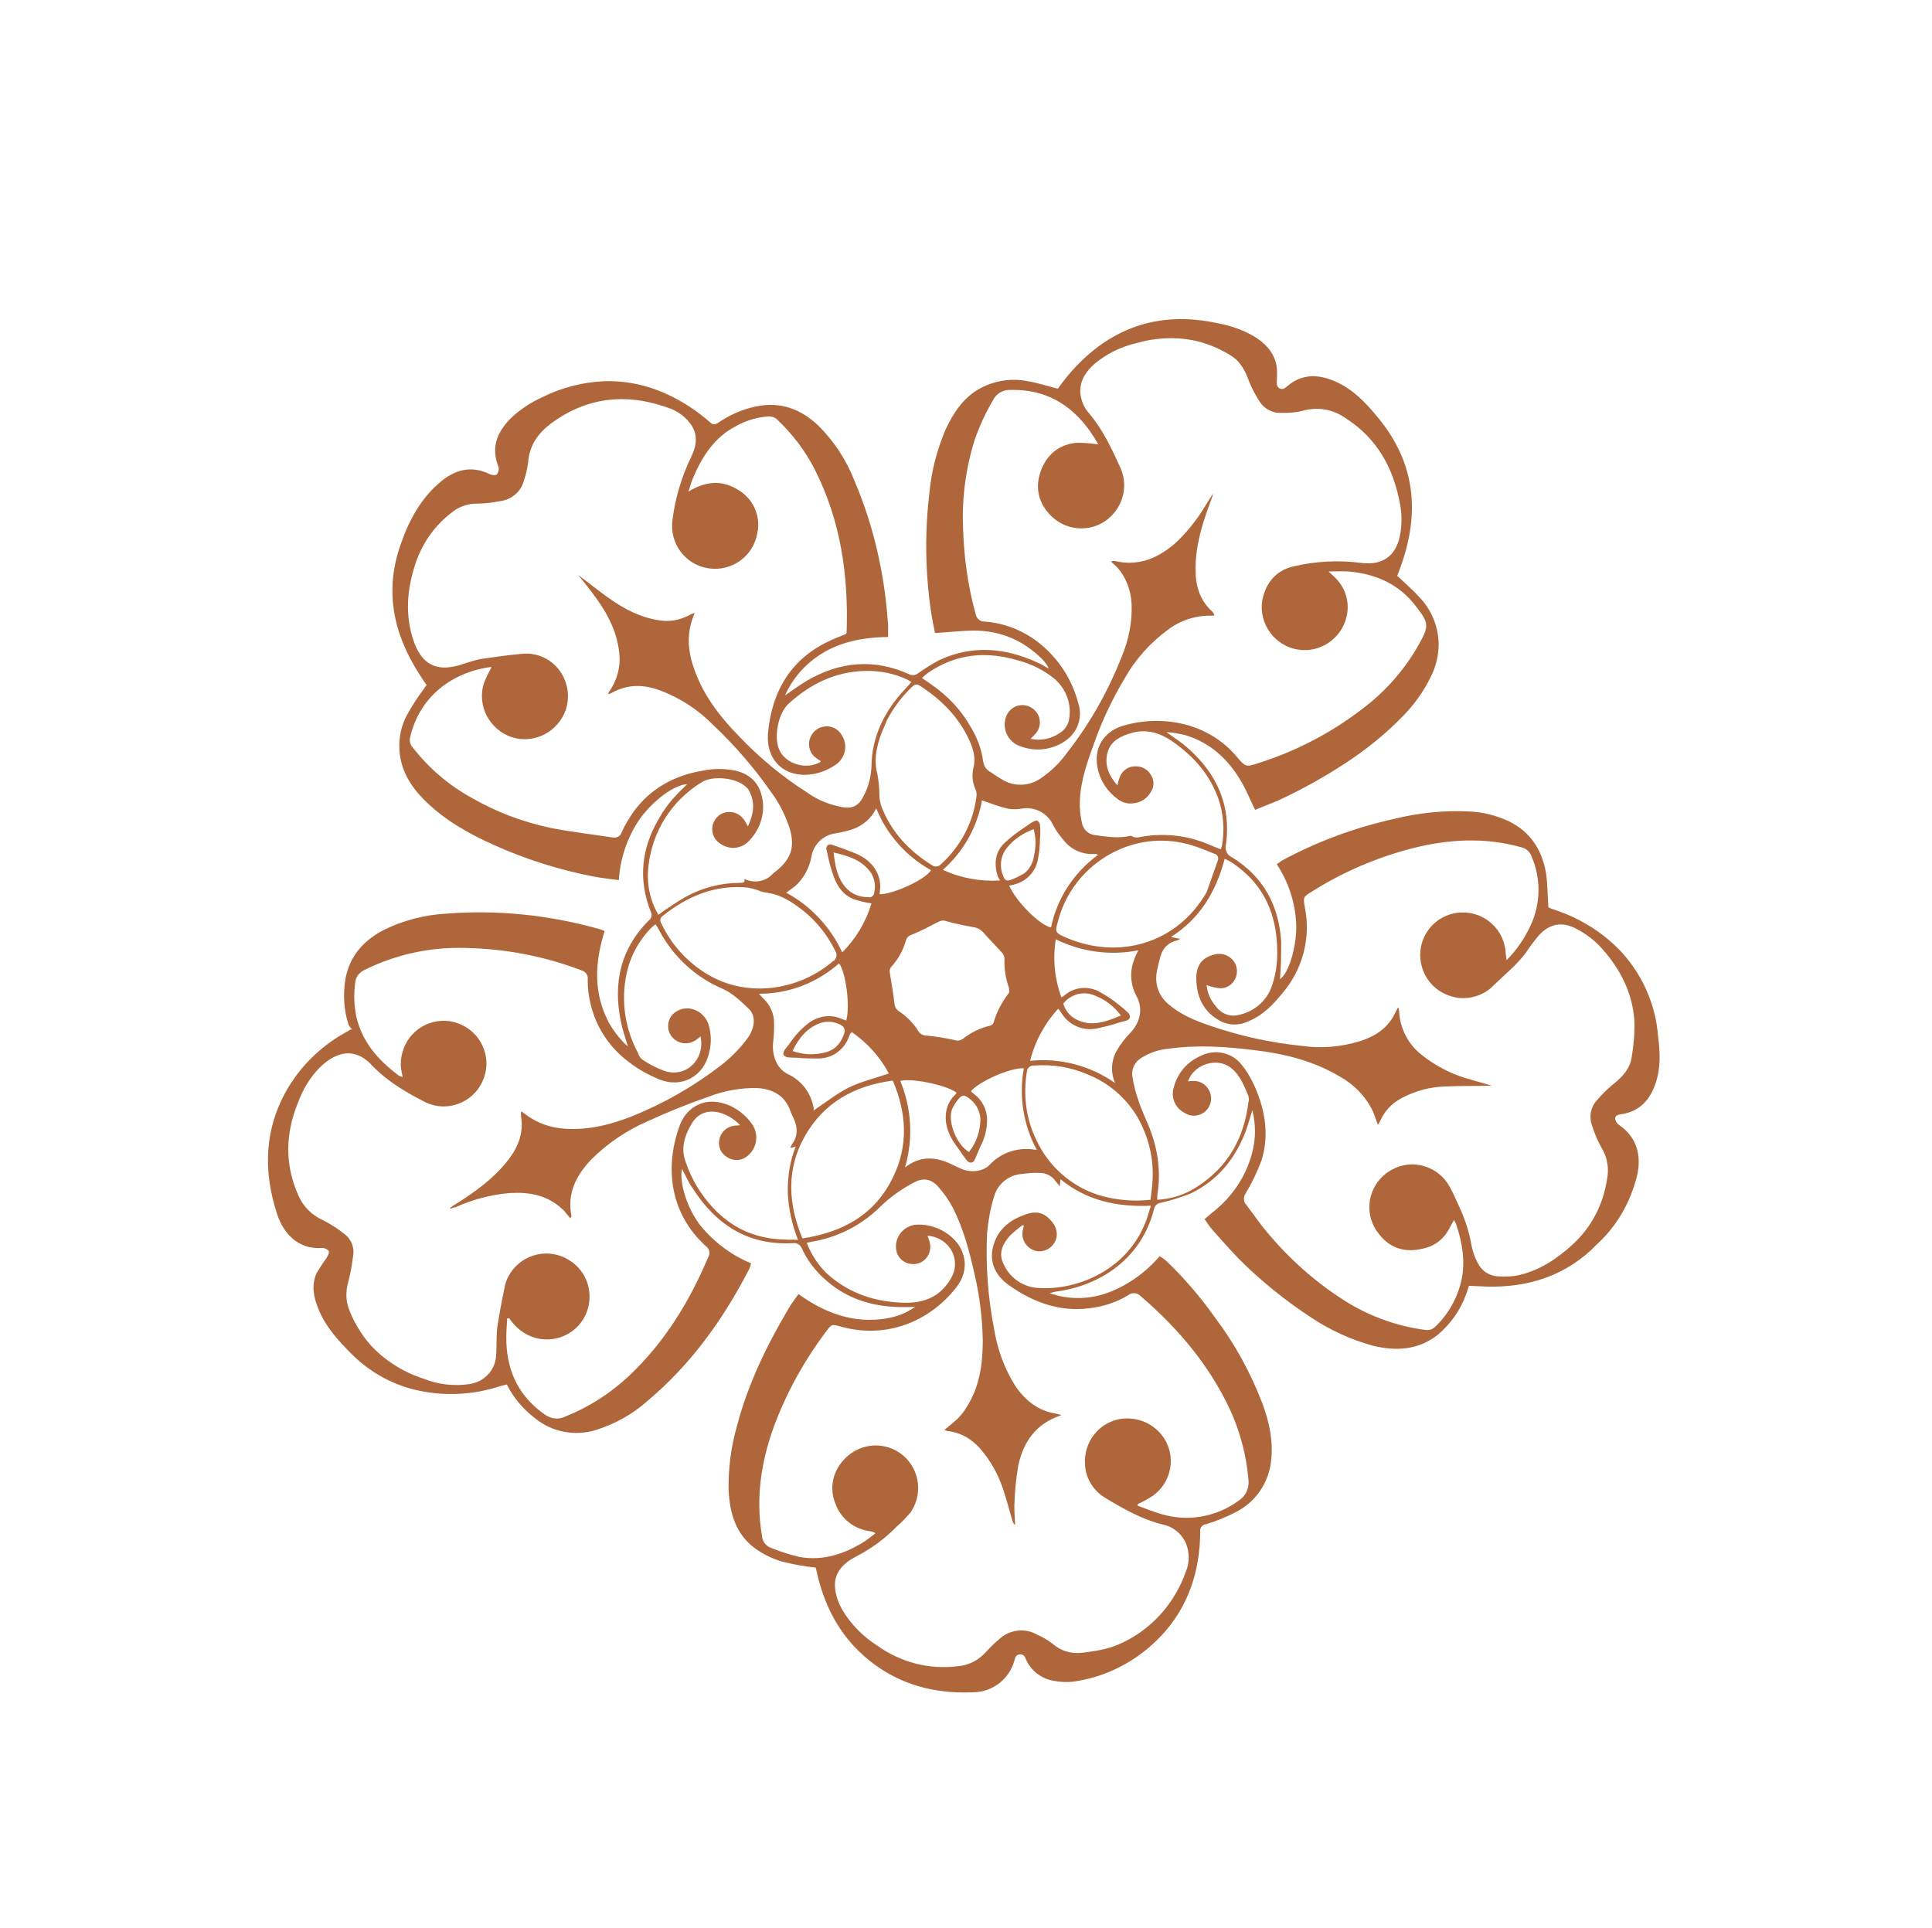
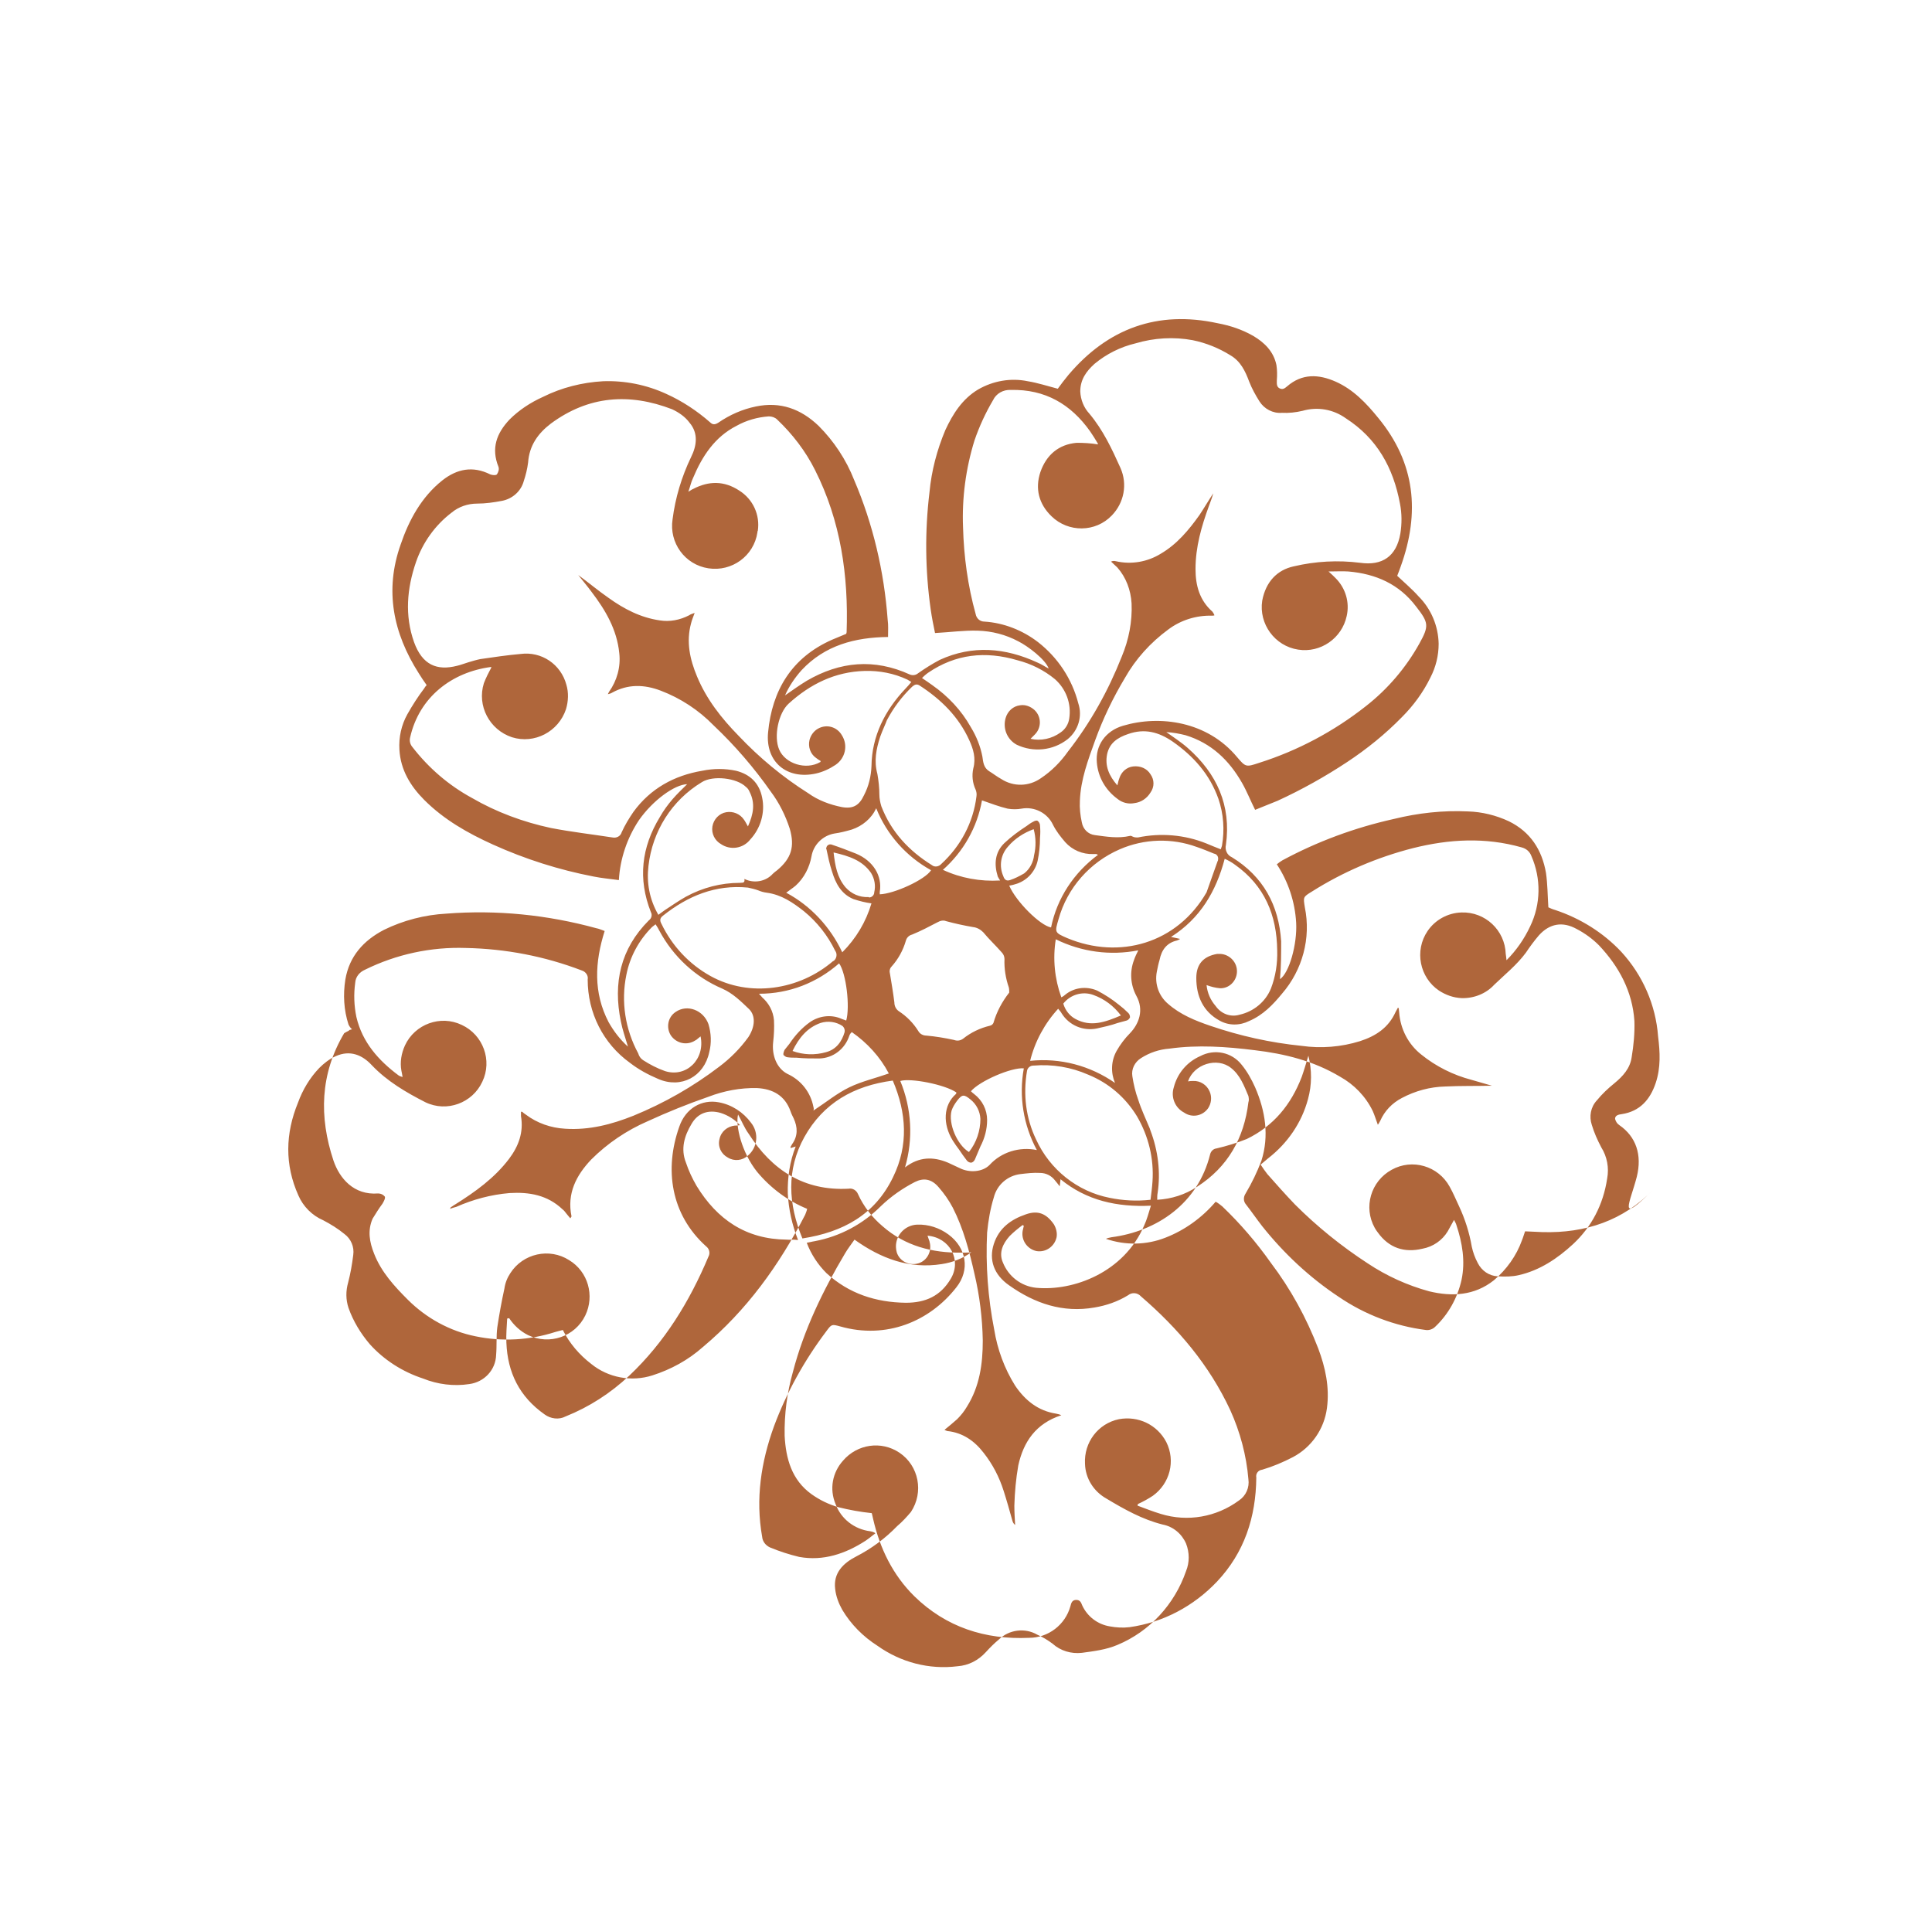
<svg xmlns="http://www.w3.org/2000/svg" version="1.1" id="Layer_1" x="0px" y="0px" viewBox="0 0 489.5 488.6" style="enable-background:new 0 0 489.5 488.6;" xml:space="preserve">
  <style type="text/css"> .st0{fill:#AF663B;} </style>
-   <path id="Pattern" class="st0" d="M414.7,298.2c1.4-5.6-0.2-10.2-4.4-13.1c-0.6-0.4-0.9-0.9-1.1-1.6c0-0.9,0.9-1.1,1.7-1.2 c4.6-0.7,7.2-3.7,8.6-7.9c1.3-3.9,1.1-7.8,0.6-11.8c-0.6-8-3.9-15.5-9.3-21.4c-4.6-4.9-10.4-8.5-16.7-10.6c-0.7-0.2-1.4-0.5-1.8-0.7 c-0.2-3.1-0.2-5.9-0.6-8.7c-1-5.8-3.9-10.4-9.4-13.1c-3.2-1.5-6.8-2.4-10.4-2.5c-6.3-0.3-12.6,0.4-18.7,1.9 c-9.9,2.2-19.4,5.7-28.3,10.5c-0.5,0.3-0.9,0.6-1.4,1c2.9,4.4,4.6,9.5,4.9,14.8c0.3,5.5-1.8,12.8-4.1,14.3c0.3-3.2,0.3-6.4,0.3-9.6 c-0.6-9.1-4.5-16.4-12.5-21.3c-1.2-0.5-1.8-1.9-1.5-3.1c1.4-10-2.3-18.1-9.7-24.6c-1.7-1.5-3.6-2.7-5.4-4c1.7,0.1,3.3,0.4,4.9,0.8 c6.5,2,11,6.3,14.3,12.1c1.2,2.1,2.1,4.4,3.3,6.8c1.9-0.8,3.8-1.5,5.7-2.3c6.1-2.8,12-6.1,17.6-9.8c5-3.3,9.7-7.1,13.9-11.4 c2.9-2.9,5.4-6.3,7.2-10c1.4-2.7,2.1-5.6,2.1-8.6c-0.1-4.5-1.9-8.8-5.1-12c-1.6-1.8-3.5-3.4-5.4-5.2c0.3-0.7,0.6-1.6,0.9-2.4 c4.9-13.6,3.7-26.2-5.7-37.6c-3-3.7-6.3-7.2-10.8-9.2c-4.3-1.9-8.5-2.1-12.3,1.2c-0.6,0.5-1.1,0.9-1.9,0.5c-0.8-0.4-0.7-1.2-0.7-2 c0.1-1.3,0.1-2.6-0.1-3.9c-0.7-3.4-3-5.7-5.9-7.4c-2.8-1.6-5.8-2.6-9-3.2c-15.2-3.3-27.8,1.3-37.8,13.1c-1,1.2-1.9,2.4-2.7,3.5 c-2.7-0.7-5.1-1.5-7.6-1.9c-4.3-0.9-8.8-0.1-12.6,2.1c-4,2.4-6.4,6.2-8.3,10.3c-2.1,5-3.5,10.3-4,15.7c-1.2,9.9-1.1,19.8,0.3,29.7 c0.3,2.1,0.7,4.1,1.1,6c3.8-0.2,7.3-0.7,10.8-0.6c3.6,0.1,7.1,1,10.3,2.7c2.4,1.2,6.9,4.6,7.7,6.9c-1-0.5-1.8-1.1-2.8-1.5 c-8.2-3.8-16.5-4.5-24.8-0.7c-1.9,1-3.8,2.2-5.5,3.4c-0.6,0.5-1.4,0.6-2.1,0.3c-9-4.1-17.7-3.3-26.1,1.6c-1.8,1.1-3.5,2.3-5.5,3.7 c1-2.3,2.5-4.5,4.2-6.4c5.9-6.3,13.5-8.3,21.9-8.4c0-1.6,0.1-3-0.1-4.4c-0.9-12.2-3.7-24.2-8.5-35.4c-2-5.1-5.1-9.8-9-13.7 c-4.5-4.3-9.7-6.2-15.9-4.9c-3.4,0.7-6.6,2.1-9.5,4.1c-0.8,0.5-1.4,0.6-2.1-0.1c-3.3-2.9-7.1-5.4-11.1-7.2c-5-2.3-10.5-3.4-16-3.2 c-5.3,0.3-10.5,1.6-15.3,4c-3.1,1.4-6,3.3-8.4,5.7c-3.3,3.5-4.7,7.3-2.8,12c0.2,0.6,0,1.3-0.4,1.9c-0.3,0.3-1.2,0.2-1.7,0 c-4.4-2.2-8.4-1.4-12.1,1.5c-5.3,4.2-8.5,10.1-10.6,16.3c-4.1,11.6-1.9,22.4,4.6,32.6c0.6,1,1.3,2,2,3c-0.3,0.3-0.5,0.6-0.6,0.8 c-1.6,2.1-3,4.3-4.3,6.6c-1.5,2.7-2.2,5.8-2,9c0.3,5.1,2.8,9.2,6.3,12.7c5,5,11,8.4,17.4,11.3c8.2,3.7,16.7,6.4,25.5,8.1 c2,0.4,4.1,0.6,6.4,0.9c0.3-5.4,2.1-10.7,5.1-15.2c3.5-5,9-9,12.2-9.1c-1.2,1.2-2.5,2.4-3.7,3.8c-1.2,1.4-2.3,2.9-3.2,4.5 c-4.7,7.7-5.6,15.7-2.3,24.1c0.4,0.7,0.2,1.6-0.5,2.1c-7.2,7.2-9.1,15.9-7.1,25.6c0.4,2.1,1.1,4,1.8,6.4c-2-1.8-3.6-3.9-4.9-6.2 c-3.9-7.5-3.5-15.2-1-23.1c-0.8-0.3-1.5-0.6-2.1-0.7c-12.4-3.4-25.2-4.7-38-3.7c-5.5,0.3-10.9,1.7-15.8,4.1 c-5.2,2.7-8.8,6.7-9.8,12.6c-0.6,3.8-0.4,7.7,0.8,11.4c0.2,0.4,0.5,0.9,0.9,1.2l-0.7,0.2c-0.1,0.1-0.1,0.2-0.2,0.2 c-0.4,0.2-0.8,0.4-1.1,0.6c-5.8,3.3-10.7,8-14.2,13.8c-6.1,10.3-6.4,21.2-2.7,32.3c1.5,4.4,5.1,8.8,11.3,8.3c0.7,0,1.3,0.3,1.7,0.8 c0.2,0.4-0.3,1.3-0.6,1.8c-0.9,1.2-1.7,2.5-2.5,3.8c-1.3,3-0.8,5.9,0.4,8.9c1.8,4.6,5.1,8.2,8.5,11.6c4.7,4.7,10.7,8,17.2,9.3 c6.7,1.4,13.7,1,20.2-1.1c0.6-0.2,1.2-0.3,1.9-0.5c1.7,3.4,4.2,6.3,7.2,8.6c4.3,3.5,10.2,4.6,15.5,2.9c4.7-1.5,9.1-3.9,12.8-7.2 c11.1-9.3,19.3-20.7,25.9-33.5c0.2-0.5,0.4-1,0.5-1.5c-4.9-2-9.3-5.3-12.7-9.4c-3.9-4.9-5.5-11.7-4.8-14.5c0.9,1.6,1.6,3.4,2.7,4.9 c5.9,9.2,14,14.5,25.3,13.9c1-0.2,2,0.4,2.4,1.4c1.4,3.1,3.6,5.9,6.2,8.1c5.7,5,12.6,6.8,20,6.7c0.8,0,1.7,0,2.5-0.1 c-2.2,1.6-4.8,2.6-7.5,3c-8.2,1.3-15.4-1.4-22.1-6.2c-0.9,1.3-1.7,2.3-2.4,3.5c-5.6,9.4-10.4,19.3-13.2,30 c-1.5,5.3-2.2,10.7-2.1,16.2c0.3,5.8,1.8,11.2,6.8,14.8c2.1,1.5,4.4,2.6,6.8,3.3c2.8,0.7,5.6,1.2,8.4,1.5c0-0.1,0,0,0.1,0.1 c0.1,0.4,0.2,0.8,0.3,1.3c1.7,7.5,5,14.3,10.5,19.7c8,7.8,17.9,11,29,10.5c4.9,0,9.2-3.3,10.5-8c0.2-0.8,0.4-1.5,1.3-1.6 c1.1-0.1,1.4,0.6,1.7,1.4c1.3,2.8,3.9,4.8,7,5.3c1.6,0.3,3.3,0.4,5,0.2c8.5-1.2,16.2-5.3,22.1-11.5c7-7.4,9.9-16.4,10-26.4 c-0.2-1,0.5-1.9,1.5-2c0,0,0,0,0,0c2.7-0.8,5.3-1.9,7.8-3.2c4.7-2.5,7.9-7.1,8.6-12.4c0.7-5.3-0.4-10.3-2.2-15.1 c-3-7.8-7-15.1-12-21.7c-3.6-5.1-7.7-9.9-12.3-14.3c-0.5-0.4-1.1-0.9-1.7-1.2c-3.4,4-7.8,7.2-12.7,9.1c-4.8,1.9-10.2,2-15.1,0.3 c0.4-0.2,0.9-0.3,1.4-0.4c11.5-1.5,21.9-8.5,25-21c0.2-0.8,0.8-1.4,1.6-1.5c2.6-0.6,5.2-1.4,7.7-2.4c6.8-3.3,11.2-8.7,13.9-15.7 c0.6-1.7,1.1-3.4,1.7-5.4c0.9,3.6,0.9,7.4-0.1,11c-1.6,6-5.2,11.2-10.1,15c-0.6,0.5-1.2,1-1.9,1.6c0.5,0.8,1.1,1.6,1.7,2.4 c2.3,2.6,4.6,5.2,7,7.7c5.6,5.6,11.8,10.6,18.4,14.9c4.8,3.2,10.1,5.6,15.6,7.1c5.8,1.4,11.5,1.1,16.4-2.8c3.2-2.7,5.7-6.2,7.1-10.1 c0.3-0.7,0.5-1.5,0.8-2.3c1.5,0.1,2.9,0.1,4.4,0.2c10.9,0.3,20.5-2.9,28.1-10.8C409.6,310.7,413,304.8,414.7,298.2z M308.5,218.2 c-0.9,2.6-1.9,5.3-2.8,7.9c-7.5,13-22.1,17.1-35.3,11.6c-3.2-1.4-3.2-1.4-2.2-4.8c2.2-7.9,7.9-14.4,15.5-17.7 c6.2-2.7,13.2-2.9,19.5-0.6c1.5,0.5,2.9,1.1,4.4,1.7c0.7,0.1,1.2,0.8,1,1.6C308.6,218,308.6,218.1,308.5,218.2z M282.5,274.4 c-6.3-4.4-13.9-6.4-21.5-5.6c1.2-4.9,3.7-9.5,7.1-13.2c0.4,0.5,0.7,0.8,0.9,1.2c1.9,3,5.4,4.5,8.9,3.8c1.8-0.4,3.6-0.8,5.3-1.4 c0.7-0.2,1.4-0.4,2.2-0.6c0.4-0.1,0.7-0.4,0.9-0.8c0-0.4-0.1-0.8-0.4-1.1c-0.8-0.8-1.6-1.5-2.4-2.1c-1.7-1.4-3.6-2.6-5.5-3.6 c-2.8-1.2-6-0.8-8.3,1.2c-0.2,0.2-0.4,0.3-0.8,0.5c-1.7-4.7-2.2-9.8-1.4-14.7c6.5,3.2,13.8,4.2,20.9,2.8c-0.4,0.8-0.8,1.6-1.1,2.5 c-1.1,2.9-0.9,6.2,0.6,9c2,3.6,0.7,7.1-1.6,9.5c-1.3,1.3-2.5,2.9-3.4,4.5C281.5,268.8,281.4,271.8,282.5,274.4L282.5,274.4z M205.6,217c0.5-3,2.9-5.3,5.8-5.8c1.5-0.2,3-0.6,4.4-1c2.7-0.9,5-2.8,6.2-5.4c2.7,6.7,7.6,12.2,13.9,15.7c-1.5,2.4-9.4,6-13,6.1 c0-0.2,0-0.4,0-0.6c0.7-4.1-1.7-7.9-6-9.7c-2-0.8-4.1-1.6-6.2-2.3c-0.6-0.2-1.2,0.2-1.3,0.7c-0.1,0.2-0.1,0.4,0,0.5 c0.4,1.9,0.8,3.8,1.4,5.6c0.9,3,2.3,5.7,5.4,7c1.5,0.5,3.1,0.9,4.6,1.1c-1.4,4.7-3.9,8.9-7.4,12.4c-3-6.4-8-11.8-14.2-15.1 c0.9-0.7,1.7-1.2,2.4-1.8C203.7,222.5,205.1,219.8,205.6,217L205.6,217z M220,227.3c-2.2,0.1-4.3-0.8-5.8-2.5 c-2.1-2.5-2.6-5.4-3-8.8c3.9,0.9,7.3,2,9.5,5.2c0.9,1.5,1.2,3.2,0.8,4.9c0,0.7-0.6,1.3-1.3,1.3C220.1,227.3,220.1,227.3,220,227.3 L220,227.3z M203.7,230.9c3.3,2.7,6,6.1,7.9,10c0.6,0.8,0.4,2-0.4,2.6c0,0,0,0-0.1,0c-8.6,7.4-21.2,9.3-31.1,3.8 c-5.4-3-9.7-7.6-12.4-13.2c-0.5-0.9-0.4-1.5,0.4-2.1c6.3-5,13.3-7.9,21.5-7.1c0.9,0.2,1.8,0.4,2.6,0.7c0.7,0.3,1.4,0.5,2.2,0.6 C198,226.7,200.9,228.7,203.7,230.9L203.7,230.9z M212.6,244.1c1.8,2.5,2.8,11,1.8,14.5c-0.4-0.2-0.9-0.3-1.3-0.5 c-2.6-1.1-5.6-0.7-7.9,0.9c-2.1,1.5-3.8,3.4-5.2,5.5c-0.4,0.5-0.8,1-1.2,1.5c-0.2,0.4-0.4,1-0.3,1.3c0.3,0.3,0.7,0.6,1.1,0.6 c0.7,0.1,1.5,0.1,2.2,0.1c1.9,0.2,3.9,0.2,5.8,0.2c3.5-0.1,6.5-2.4,7.6-5.8c0.1-0.2,0.1-0.3,0.2-0.4c0.1-0.2,0.3-0.3,0.4-0.5 c3.9,2.7,7.2,6.3,9.4,10.5c-3.4,1.2-6.9,2-10,3.5s-5.9,3.8-9.1,5.9c0.1-0.3,0.1-0.6,0-0.9c-0.7-3.7-3.1-6.8-6.6-8.4 c-2.7-1.4-4-4.7-3.6-8.1c0.2-1.8,0.3-3.6,0.2-5.5c-0.2-2.3-1.3-4.3-3-5.8c-0.2-0.2-0.3-0.4-0.8-0.9C200,251.8,207,249,212.6,244.1 L212.6,244.1z M214,261.5c-0.7,2.4-2.1,4.4-4.7,5.1c-2.8,0.8-5.8,0.7-8.5-0.3c1.6-3.3,3.7-5.9,7.1-7.1c1.9-0.6,4-0.3,5.6,0.8 C213.9,260.4,214.1,260.9,214,261.5L214,261.5z M266.3,235c-2.8-0.5-8.9-6.6-10.6-10.6c0.7-0.1,1.4-0.3,2-0.5 c2.6-0.9,4.6-3.1,5.2-5.8c0.4-1.9,0.6-3.8,0.6-5.8c0.1-1.1,0.1-2.1,0-3.2c0-0.4-0.3-0.9-0.6-1.1c-0.2-0.2-0.8,0-1.1,0.2 c-0.6,0.3-1.2,0.7-1.7,1.1c-2,1.3-3.9,2.7-5.6,4.3c-2.4,2.3-2.7,5.3-1.7,8.5c0.2,0.4,0.4,0.7,0.6,1c-5,0.3-10-0.6-14.5-2.7 c5.2-4.6,8.7-10.8,9.9-17.6c2.3,0.8,4.4,1.6,6.5,2.1c1.2,0.2,2.4,0.2,3.5,0c3.3-0.6,6.6,1.1,8,4.1c0.8,1.6,1.9,3,3.1,4.4 c1.8,2,4.4,3.1,7.1,3c0.3,0,0.5,0,0.8,0c0,0,0.1,0.1,0.4,0.2C272.1,221.1,267.8,227.6,266.3,235L266.3,235z M255.9,223 c-0.9,0.3-1.4-0.1-1.7-1c-1.1-2.5-0.7-5.4,1.2-7.5c1.7-2,4-3.5,6.5-4.4c0.6,2.2,0.6,4.5,0.1,6.6c-0.2,1.8-1.1,3.5-2.5,4.6 C258.3,222,257.1,222.6,255.9,223L255.9,223z M227.7,256.2c-0.7-0.5-1.1-1.3-1.1-2.2c-0.3-2.4-0.7-4.8-1.1-7.2 c-0.2-0.7-0.1-1.4,0.4-1.9c1.7-1.9,2.9-4.1,3.6-6.5c0.2-0.8,0.8-1.4,1.6-1.6c2.2-0.9,4.3-2,6.4-3.1c0.7-0.4,1.5-0.6,2.2-0.3 c2.2,0.6,4.5,1.1,6.8,1.5c1,0.1,1.9,0.6,2.6,1.3c1.4,1.7,3.1,3.3,4.6,5c0.5,0.5,0.8,1.1,0.8,1.8c-0.1,2.4,0.3,4.9,1.1,7.2 c0.1,0.4,0.1,0.9,0.1,1.3c-1.8,2.3-3.2,4.9-4,7.7c-0.2,0.4-0.5,0.6-0.9,0.7c-2.5,0.6-4.8,1.7-6.8,3.3c-0.7,0.5-1.5,0.6-2.3,0.3 c-2.3-0.5-4.7-0.9-7-1.1c-0.8,0-1.6-0.4-2-1.1C231.4,259.2,229.7,257.5,227.7,256.2L227.7,256.2z M242.3,276.8c0,0.1,0,0.3-0.1,0.4 c-3.2,2.8-3.4,7.6-0.8,11.8c0.5,0.8,1,1.5,1.6,2.3c0.6,0.9,1.3,1.9,2,2.8c0.3,0.3,0.6,0.5,1.1,0.5c0.4-0.1,0.7-0.4,0.9-0.8 c0.5-1.1,0.9-2.2,1.4-3.3c1.1-2.1,1.7-4.4,1.7-6.7c0-2.6-1.2-5-3.3-6.6c-0.3-0.2-0.6-0.5-0.8-0.7c2.2-2.6,10.3-6.1,13.4-5.8 c-1.3,7.1-0.1,14.4,3.3,20.7c-4.4-0.9-9,0.5-12,3.8c-1.8,1.8-5.1,2-7.5,0.8c-1-0.5-2-0.9-3-1.4c-3.8-1.6-7.4-1.5-10.9,1.2 c2.1-7.2,1.7-14.9-1.2-21.9C230.7,273.1,239.4,274.8,242.3,276.8L242.3,276.8z M242.5,278.9c1.3-1.7,1.8-1.6,3.4-0.3 c1.5,1.2,2.4,3,2.5,4.9c0,3-1,6-2.9,8.4c-3-1.8-5.3-7.2-4.4-10.5C241.4,280.5,241.9,279.7,242.5,278.9L242.5,278.9z M262.5,288.7 c-2.6-5.4-3.3-11.4-2.3-17.3c0.1-0.8,0.8-1.4,1.6-1.4c0,0,0,0,0.1,0c4.7-0.4,9.5,0.4,13.8,2.3c5.2,2.1,9.5,5.8,12.4,10.6 c2.9,5,4.3,10.7,3.9,16.5c-0.1,1.5-0.3,3-0.5,4.6c-3.5,0.4-7,0.2-10.4-0.5C273,301.9,266,296.4,262.5,288.7L262.5,288.7z M269.4,254.3c1.8-2.3,4.9-3.2,7.6-2.2c2.8,1,5.2,2.8,7,5.2c-4,1.7-7.6,3-11.5,0.9C271,257.4,269.9,256,269.4,254.3L269.4,254.3z M235.1,170.5c7-4.8,14.6-5.6,22.7-3.2c3.5,0.9,6.7,2.5,9.5,4.8c2.8,2.5,4.2,6.2,3.6,10c-0.2,1.4-1,2.7-2.2,3.5 c-2.2,1.6-5,2.2-7.6,1.6c0.5-0.5,0.8-0.8,1.1-1.1c1.7-1.7,1.7-4.5-0.1-6.2c-1-0.9-2.3-1.4-3.6-1.2c-1.8,0.2-3.2,1.5-3.7,3.2 c-0.8,2.7,0.4,5.5,2.8,6.8c4.2,2,9.2,1.5,12.9-1.4c2.7-2.2,3.8-5.8,2.7-9.1c-1.6-6.2-5.2-11.6-10.2-15.5c-3.9-3-8.7-4.9-13.6-5.2 c-1.1,0-2-0.8-2.2-1.9c-2-7.2-3-14.6-3.2-22c-0.3-7.4,0.7-14.9,2.9-22c1.2-3.5,2.8-7,4.7-10.2c0.8-1.7,2.6-2.7,4.5-2.6 c8.7-0.2,15.2,3.6,20.1,10.5c0.7,1,1.3,2,1.9,3c0,0.1,0.1,0.2,0.1,0.3c-1.8-0.3-3.6-0.4-5.4-0.4c-4.6,0.4-7.7,3.1-9.2,7.4 c-1.4,4.2-0.4,8.1,2.8,11.2c4.3,4.2,11.2,4.1,15.3-0.2c3.1-3.2,4-7.9,2.2-12c-2.2-4.9-4.4-9.6-7.9-13.8c-1.4-1.5-2.2-3.5-2.3-5.6 c0-3,1.5-5.1,3.6-7c3-2.5,6.6-4.3,10.4-5.2c4.7-1.4,9.7-1.7,14.5-0.8c3.4,0.7,6.6,2,9.5,3.8c2.6,1.5,3.8,4,4.8,6.7 c0.7,1.8,1.6,3.4,2.6,5c1.2,1.9,3.4,3.1,5.7,2.9c1.7,0.1,3.5-0.1,5.2-0.5c3.8-1.1,7.8-0.4,11,1.9c7.9,5.1,12,12.5,13.7,21.6 c0.5,2.5,0.5,5.1,0.1,7.6c-1,5.8-4.6,8.2-10.2,7.4c-5.6-0.7-11.3-0.4-16.8,0.9c-4.2,0.9-7.1,3.9-8,8.7c-0.9,5.9,3.2,11.5,9.1,12.4 c5.7,0.9,11.1-2.9,12.3-8.5c0.8-3.5-0.3-7.1-2.8-9.6c-0.5-0.5-1-1-1.8-1.7c1.9,0,3.5-0.1,5,0c7,0.6,12.9,3.2,17.2,8.9 c3.2,4.1,3.3,4.9,0.8,9.4c-3.4,6.1-8,11.5-13.5,15.8c-8.1,6.4-17.3,11.3-27.1,14.4c-3.3,1.1-3.4,1.1-5.6-1.5 c-7.5-9-19.5-10.7-28.9-7.9c-4.4,1.3-7,5-6.6,9.3c0.3,3.7,2.2,7,5.2,9.2c1.2,1,2.8,1.4,4.3,1.1c1.7-0.2,3.2-1.2,4.1-2.7 c1-1.4,1-3.2,0-4.6c-0.9-1.5-2.6-2.2-4.4-2c-1.7,0.2-3,1.4-3.5,3c-0.2,0.5-0.3,1-0.5,1.8c-2.1-2.4-3.2-4.9-2.6-7.9 c0.6-2.8,2.6-4.2,5.3-5.1c4.2-1.5,7.8-0.5,11.3,1.9c5.3,3.7,9.4,8.3,11.6,14.5c1.3,3.8,1.6,7.9,0.9,11.9c-0.1,0.3-0.2,0.6-0.3,0.9 c-1.3-0.5-2.5-1-3.7-1.5c-5.5-2.2-11.5-2.7-17.3-1.5c-0.3,0-0.7,0-1-0.1c-0.4-0.1-0.7-0.4-1-0.3c-3,0.7-5.9,0.2-8.9-0.2 c-1.7-0.2-3-1.5-3.3-3.2c-0.4-1.8-0.6-3.6-0.5-5.5c0.2-5.4,2.1-10.4,3.9-15.4c2-5.5,4.5-10.7,7.5-15.7c2.7-4.8,6.5-9,11-12.3 c3.2-2.4,7.1-3.6,11.1-3.5c0.2,0,0.4,0,0.6-0.1c-0.1-0.3-0.3-0.6-0.5-0.9c-3.3-2.9-4.3-6.7-4.3-10.8c0-5.6,1.5-10.8,3.4-16 c0.4-1.1,0.8-2.1,1.1-3.2c-1.2,1.8-2.3,3.7-3.5,5.5c-2.7,3.8-5.7,7.4-9.8,9.8c-3.4,2.1-7.5,2.8-11.4,1.9c-0.4-0.1-0.8-0.1-1.2,0.1 c0.5,0.5,1.1,1,1.6,1.5c2.2,2.5,3.4,5.7,3.6,9.1c0.2,4.6-0.7,9.2-2.5,13.5c-3.4,8.6-7.9,16.7-13.6,24c-1.9,2.7-4.2,5-6.9,6.8 c-3,2.1-6.9,2.2-10,0.2c-1.1-0.6-2.1-1.4-3.1-2c-1.4-0.9-1.5-2.3-1.7-3.7c-0.5-2.6-1.5-5.1-2.9-7.4c-2.4-4.3-5.8-7.9-9.8-10.7 c-0.8-0.6-1.6-1.1-2.6-1.8C233.8,171.6,234.4,171,235.1,170.5L235.1,170.5z M231.1,174c0.6-0.5,1.1-0.8,1.9-0.3 c5.4,3.5,9.9,7.9,12.6,13.9c1,2.2,1.7,4.5,1,7.1c-0.4,1.8-0.2,3.7,0.6,5.4c0.2,0.5,0.3,1.1,0.2,1.7c-0.8,6.6-4,12.6-8.9,17.1 c-0.6,0.7-1.7,0.9-2.4,0.3c0,0,0,0,0,0c-5.8-3.6-10.3-8.4-12.8-14.9c-0.3-1-0.5-2-0.5-3c0-1.7-0.2-3.5-0.5-5.2 c-0.9-3.3-0.3-6.3,0.7-9.4c0.6-1.7,1.4-3.3,1.7-4.2C226.4,179.3,228.5,176.5,231.1,174L231.1,174z M164.3,219.4 c1-8.8,5.9-16.6,13.5-21.2c2.8-1.8,8.9-1.1,11.2,1.2c0.4,0.3,0.7,0.7,0.9,1.2c1.5,2.9,1,5.7-0.4,8.8c-0.4-0.7-0.7-1.3-1-1.7 c-1-1.5-2.8-2.2-4.5-1.9c-1.8,0.3-3.2,1.8-3.5,3.6c-0.3,1.8,0.6,3.6,2.2,4.5c2.4,1.6,5.6,1.1,7.4-1.2c2.6-2.8,3.8-6.8,3-10.6 c-0.7-3.6-3-5.9-6.6-6.8c-2.8-0.6-5.7-0.6-8.6,0c-7.1,1.2-13.1,4.5-17.4,10.4c-1.1,1.6-2.2,3.4-3,5.2c-0.3,1-1.3,1.5-2.3,1.3 c-5.2-0.8-10.4-1.4-15.6-2.4c-7-1.5-13.8-4-20-7.6c-5.9-3.2-11-7.6-15.1-12.9c-0.6-0.7-0.8-1.6-0.6-2.4 c2.3-10.3,10.6-16.6,20.5-17.9c0,0,0.1,0.1,0.1,0.1c-0.7,1.3-1.4,2.7-1.9,4c-1.8,5.7,1.4,11.8,7.1,13.7c5.7,1.8,11.8-1.4,13.7-7.1 c0.6-2,0.7-4.2,0.1-6.2c-1.4-5.2-6.3-8.5-11.6-7.8c-3.4,0.3-6.8,0.8-10.2,1.3c-1,0.2-2,0.5-3,0.8c-1,0.3-2,0.7-2.9,0.9 c-5.1,1.3-8.8-0.2-10.9-6c-2.4-6.8-1.8-13.6,0.5-20.3c1.7-4.9,4.8-9.3,9-12.5c1.8-1.5,4.1-2.3,6.5-2.3c2.1,0,4.2-0.3,6.3-0.7 c2.6-0.5,4.8-2.4,5.5-5c0.5-1.5,0.9-3.1,1.1-4.7c0.3-4.3,2.5-7.4,5.8-9.9c9.5-7,19.8-7.8,30.7-3.6c1.7,0.8,3.3,1.9,4.4,3.4 c2.3,2.7,1.8,5.9,0.4,8.7c-2.4,5-4,10.3-4.7,15.8c-0.9,5.9,3.1,11.5,9.1,12.4c5.9,0.9,11.5-3.1,12.4-9.1c0-0.1,0-0.3,0.1-0.4 c0.6-4-1.2-8-4.7-10.2c-3.8-2.5-7.7-2.5-11.7-0.4c-0.3,0.1-0.5,0.3-1.2,0.7c0.5-1.4,0.7-2.5,1.2-3.5c2.3-5.5,5.5-10.4,11-13.2 c2.5-1.4,5.3-2.2,8.2-2.4c0.8,0,1.6,0.3,2.1,0.8c3.9,3.7,7.2,8,9.6,12.8c6.5,12.9,8.5,26.7,8,41.1c0,0.1-0.1,0.3-0.1,0.4 c-1.2,0.5-2.4,1-3.6,1.5c-10.2,4.5-15.2,12.8-16.2,23.5c-0.7,7.5,4.8,12,12.1,10.4c1.8-0.4,3.5-1.2,5-2.2c2.5-1.7,3.2-5,1.6-7.5 c-1.2-2.1-3.8-2.9-6-1.7c-1.1,0.6-1.9,1.7-2.2,2.9c-0.4,1.7,0.2,3.5,1.6,4.5c0.4,0.3,0.8,0.6,1.2,0.8c0,0.2,0,0.3-0.1,0.3 c-3.6,2.1-8.9,0.4-10.4-3.2c-1.4-3.3-0.2-9.2,2.4-11.6c5.5-5,11.8-8.1,19.3-8.3c3.7-0.1,7.4,0.6,10.8,2.2c0.3,0.2,0.7,0.4,1,0.6 c-0.5,0.6-1,1.2-1.5,1.7c-5.2,5.5-8.5,12-8.6,19.6c-0.1,2.6-0.7,5.1-1.9,7.4c-1.2,2.6-2.8,3.5-5.6,3c-3-0.6-6-1.7-8.5-3.5 c-6.5-4.1-12.4-9-17.7-14.6c-4.3-4.4-8.1-9.2-10.5-15c-1.8-4.3-2.8-8.8-1.5-13.5c0.2-0.8,0.5-1.5,0.9-2.6c-0.5,0.2-1,0.3-1.4,0.6 c-2.3,1.2-4.9,1.7-7.4,1.3c-4.9-0.7-9.1-2.9-13-5.7c-2.6-1.8-5.1-3.9-7.7-5.8c1.1,1.4,2.3,2.8,3.4,4.3c3.5,4.6,6.4,9.5,7,15.5 c0.4,3.5-0.6,7-2.6,9.8c-0.1,0.2-0.2,0.4-0.3,0.6c0.4-0.1,0.8-0.2,1.1-0.4c4-2.2,8.1-2.1,12.3-0.5c5,1.9,9.6,4.9,13.4,8.8 c5.4,5.1,10.3,10.8,14.5,16.8c2.1,2.8,3.7,6,4.8,9.4c1.3,4.5,0.4,7.5-3.2,10.5c-0.4,0.3-0.8,0.6-1.1,0.9c-1.8,2-4.8,2.5-7.2,1.3 c0.2,1.2-0.6,0.9-1.2,1c-4.7,0-9.4,1.2-13.6,3.5c-1.8,1-3.5,2.2-5.2,3.3c-0.6,0.4-1.1,0.8-1.8,1.3 C164.5,227.8,163.8,223.6,164.3,219.4L164.3,219.4z M199.3,314.1c-10.3-0.1-17.6-5.1-22.8-13.6c-1.1-1.9-2-3.8-2.7-5.9 c-1.4-3.5-0.4-6.8,1.4-9.8c1.6-2.8,4.3-3.7,7.4-2.8c1.9,0.6,3.6,1.7,4.9,3.1c-0.5,0.1-0.9,0.1-1.3,0.1c-1.9,0.2-3.5,1.5-3.9,3.4 c-0.5,1.9,0.4,3.8,2.1,4.7c1.6,1,3.7,0.8,5.1-0.5c2.5-2.1,2.8-5.8,0.8-8.3c0,0,0,0,0,0c-2-2.7-4.9-4.6-8.2-5.2 c-4.3-0.8-8.4,1.5-10,6.2c-3.8,10.7-2.2,22.2,6.8,30.3c0.8,0.6,1.1,1.7,0.6,2.6c-4.8,11.4-11.1,21.7-20.1,30.2 c-4.7,4.4-10.1,7.9-16.1,10.3c-1.7,0.9-3.8,0.6-5.3-0.5c-6.4-4.5-9.4-10.6-9.7-18.2c-0.1-2,0.1-4.1,0.2-6.1l0.5-0.1 c1.2,1.8,2.8,3.3,4.8,4.3c5.4,2.6,11.9,0.4,14.5-5c2.4-5,0.7-11.1-4.1-14c-5-3.2-11.7-1.7-14.9,3.3c-0.8,1.2-1.3,2.5-1.5,3.9 c-0.7,3.2-1.3,6.5-1.8,9.8c-0.3,2.3-0.1,4.7-0.3,7c-0.1,3.8-3,6.9-6.8,7.4c-3.9,0.6-8,0.1-11.7-1.4c-5.2-1.7-9.9-4.7-13.5-8.7 c-2.3-2.7-4.2-5.8-5.4-9.2c-0.7-2.1-0.7-4.3-0.1-6.4c0.6-2.3,1-4.6,1.3-7c0.3-2.1-0.6-4.1-2.2-5.3c-1.7-1.4-3.5-2.5-5.4-3.5 c-2.8-1.2-5.1-3.5-6.3-6.3c-3.5-7.8-3.3-15.7-0.1-23.5c1.2-3.3,3-6.3,5.4-8.8c1.2-1.2,2.6-2.3,4.2-3c3.6-1.6,6.7-0.3,9.1,2.3 c3.9,4.1,8.7,6.9,13.6,9.4c5.4,2.6,11.9,0.2,14.4-5.2c2.6-5.4,0.2-11.9-5.2-14.4c-5.4-2.6-11.9-0.2-14.4,5.2c-0.9,2-1.3,4.2-0.9,6.4 c0.1,0.5,0.2,0.9,0.3,1.6c-0.3-0.1-0.7-0.2-1-0.4c-5.1-3.8-9.2-8.4-10.7-14.8c-0.6-2.9-0.7-5.8-0.3-8.7c0.1-1.5,1.1-2.7,2.5-3.3 c7.9-3.9,16.7-5.8,25.5-5.5c10.1,0.2,20,2.1,29.4,5.7c1,0.3,1.7,1.3,1.5,2.3c0,8.4,3.9,16.2,10.7,21.1c2.2,1.7,4.6,3,7.2,4.1 c5.8,2.5,11.6-0.6,12.9-6.8c0.6-2.3,0.5-4.8-0.2-7.1c-1.3-3.6-5.4-5.1-8.3-3.1c-2,1.3-2.5,4-1.2,6c1.4,2,4.1,2.6,6.2,1.2 c0.1,0,0.1-0.1,0.2-0.1c0.4-0.3,0.7-0.6,1.1-0.9c1.2,5.8-3.6,10.5-9,8.8c-2-0.7-3.9-1.7-5.6-2.8c-0.6-0.4-1-1-1.2-1.7 c-3.3-6.1-4.4-13.1-3-19.9c0.9-4.6,3.2-8.8,6.5-12.1c0.3-0.2,0.6-0.5,0.9-0.7c0.4,0.6,0.7,1.1,1,1.7c3.5,6.5,9.1,11.7,15.9,14.6 c2.7,1.2,4.7,3.2,6.8,5.2c1.7,1.7,1.5,4.5-0.2,7.1c-2.1,2.9-4.6,5.4-7.4,7.5c-6.7,5.1-13.9,9.2-21.7,12.4 c-5.5,2.2-11.2,3.7-17.3,3.3c-3.6-0.2-7.1-1.4-10-3.6c-0.3-0.2-0.6-0.4-0.9-0.7c0,0-0.1,0-0.3,0c0,0.4,0,0.7,0,1.1 c0.7,4.1-0.6,7.6-3,10.8c-3.7,4.9-8.6,8.4-13.7,11.6c-0.4,0.2-0.7,0.5-1.1,0.7c0,0,0,0.1-0.2,0.4c0.6-0.2,1.1-0.4,1.6-0.5 c4.3-1.9,8.8-3.1,13.5-3.5c5-0.3,9.6,0.5,13.4,4.1c0.4,0.3,0.7,0.7,1,1.1c0.3,0.4,0.6,0.7,1,1.2c0.1-0.2,0.3-0.4,0.3-0.5 c-1.2-5.8,1.2-10.4,5-14.4c4.1-4.1,9-7.4,14.3-9.7c5-2.3,10.2-4.4,15.4-6.2c3.9-1.5,8.1-2.3,12.3-2.2c4,0.2,7.1,1.9,8.5,5.9 c0.2,0.6,0.5,1.2,0.8,1.8c1,2.2,1.1,4.4-0.4,6.5c-0.1,0.2-0.3,0.5-0.4,0.7c0,0,0,0.1,0,0.3l1.3-0.4c-1.5,3.8-2.1,7.9-2,11.9 c0.2,4,1.1,8,2.6,11.8C200.8,314,200.1,314.2,199.3,314.1L199.3,314.1z M203.3,313.8c-3.6-8.7-4.1-17.4,0.5-25.7 c4.8-8.6,12.5-13,22.4-14.3c3.5,8.2,4,16.4,0.1,24.4C221.7,307.8,213.6,312.2,203.3,313.8L203.3,313.8z M262.5,326.3 c-3.8-0.4-7-2.9-8.4-6.4c-1.1-2.5,0-4.8,1.7-6.7c1-1,2.1-1.9,3.3-2.8l0.3,0.2c-0.1,0.4-0.2,0.9-0.3,1.3c-0.4,2.4,1.2,4.6,3.5,5.1 c2.4,0.4,4.6-1.2,5.1-3.5c0.2-1.1-0.1-2.3-0.7-3.3c-1.9-2.7-4-3.6-7.1-2.5c-3.8,1.3-6.8,3.5-8.1,7.5c-1.3,4,0,7.8,3.9,10.5 c6.5,4.6,13.6,7,21.6,5.6c3-0.5,5.9-1.5,8.5-3.1c1-0.8,2.4-0.7,3.3,0.3c9.4,8.1,17.3,17.4,22.6,28.8c2.5,5.5,4.1,11.5,4.6,17.5 c0.3,2.1-0.6,4.2-2.4,5.4c-5.7,4.2-13,5.5-19.8,3.4c-2-0.6-4-1.4-5.9-2.1l0.1-0.4c1.3-0.6,2.6-1.3,3.8-2.1c4.3-3.1,5.8-8.8,3.4-13.6 c-2.3-4.4-7.1-6.7-12-5.8c-5.3,1.1-8.9,5.9-8.6,11.3c0.1,3.7,2.2,7,5.4,8.8c4.5,2.7,9.1,5.3,14.3,6.6c2.6,0.5,4.8,2.3,5.9,4.8 c0.9,2.3,0.9,4.8,0,7c-2.9,8.4-9.2,15.3-17.4,18.7c-2.8,1.2-6,1.6-9,2c-2.7,0.3-5.4-0.5-7.4-2.3c-1.2-0.9-2.5-1.7-3.9-2.3 c-3.1-1.8-7.1-1.3-9.7,1.2c-1.2,1-2.2,2-3.3,3.2c-1.9,2.1-4.4,3.4-7.2,3.6c-7.2,0.9-14.4-1-20.3-5.2c-3.6-2.3-6.7-5.4-8.9-9.1 c-0.9-1.6-1.6-3.4-1.8-5.3c-0.5-4,2-6.5,5.3-8.2c3.9-2,7.4-4.6,10.4-7.7c1.3-1.1,2.4-2.3,3.5-3.6c3.3-5,2-11.7-2.9-15 c-4.6-3.1-10.7-2.2-14.3,2c-2.7,3-3.5,7.2-1.9,11c1.4,3.8,4.8,6.4,8.8,6.9c0.5,0.1,0.9,0.2,1.3,0.5c-0.8,0.6-1.6,1.3-2.5,1.9 c-5.1,3.3-10.7,5.2-16.8,4.1c-2.5-0.6-5-1.4-7.4-2.4c-1.1-0.5-1.9-1.5-2-2.7c-1.7-9.6-0.3-18.9,3-28c3.2-8.6,7.7-16.7,13.2-24 c1.4-1.9,1.4-1.9,3.6-1.3c11.6,3.3,22.6-1.2,29.4-9.9c3.5-4.4,2.6-10-2-13.4c-2.3-1.7-5.1-2.6-7.9-2.5c-3.1,0.1-5.5,2.7-5.4,5.7 c0,0.4,0.1,0.9,0.2,1.3c0.7,2.3,3.2,3.5,5.5,2.8c2.3-0.7,3.5-3.2,2.8-5.5c0,0,0-0.1,0-0.1c-0.2-0.4-0.3-0.9-0.5-1.4 c5.7,0.5,8.7,6.2,5.9,10.9c-2.6,4.4-6.4,6.1-11.4,6.1c-7.6-0.1-14.4-2.3-20.1-7.5c-2.2-2.2-3.9-4.8-5-7.7c0.7-0.1,1.3-0.3,2-0.4 c6.4-1.2,12.2-4.3,16.8-8.9c2.6-2.5,5.5-4.5,8.6-6.1c2.2-1.1,4.2-0.8,6,1.3c1.4,1.6,2.6,3.3,3.6,5.2c2.7,5.3,4.2,11,5.5,16.8 c1.3,5.5,2,11.2,2.1,16.9c0,5.9-0.8,11.6-4,16.7c-0.7,1.2-1.5,2.2-2.5,3.2c-1,0.9-2.1,1.8-3.2,2.7c0.2,0.1,0.4,0.2,0.7,0.3 c3.9,0.4,6.9,2.5,9.2,5.5c2.3,2.9,4,6.2,5.1,9.7c0.8,2.5,1.5,5,2.2,7.5c0.1,0.4,0.3,0.8,0.7,1.1c-0.1-1.6-0.2-3.3-0.2-4.9 c0.1-3.4,0.4-6.8,1-10.2c1.3-5.9,4.4-10.6,10.9-12.7c-0.4-0.2-0.8-0.3-1.3-0.4c-4.6-0.7-7.9-3.4-10.4-7.1c-2.7-4.3-4.5-9.2-5.3-14.2 c-1.6-8.1-2.2-16.4-1.8-24.6c0.3-3,0.8-6,1.7-8.9c0.8-3.2,3.5-5.5,6.7-5.9c1.7-0.2,3.3-0.4,5-0.3c1.5,0,2.9,0.7,3.8,1.9 c0.3,0.4,0.7,0.8,1.2,1.5l0.2-1.8c6.6,5.4,14.3,7.1,22.9,6.7c-0.6,1.9-1,3.5-1.7,5C284.8,322.4,272,327.2,262.5,326.3L262.5,326.3z M398.6,315.2c-4,3.7-8.5,6.7-13.8,7.9c-1.7,0.4-3.5,0.4-5.3,0.3c-2.2-0.1-4.1-1.4-5.1-3.4c-0.7-1.3-1.2-2.7-1.5-4.1 c-0.6-3.5-1.7-7-3.2-10.2c-0.8-1.7-1.5-3.4-2.4-5c-2.9-5.3-9.5-7.2-14.7-4.3c-5.3,2.9-7.2,9.5-4.3,14.7c0.2,0.4,0.5,0.8,0.8,1.2 c2.8,3.9,6.7,5.2,11.3,4.1c2.7-0.5,5-2.1,6.4-4.4c0.5-0.9,1-1.8,1.6-2.9c0.3,0.6,0.5,0.9,0.6,1.3c1.5,4.5,2.3,9.2,1.3,13.9 c-1,4.5-3.3,8.7-6.7,11.9c-0.6,0.6-1.5,0.9-2.3,0.8c-7.9-1-15.5-3.9-22.1-8.4c-7.4-4.9-13.9-11-19.4-17.9c-1.4-1.8-2.7-3.7-4.1-5.5 c-0.7-0.8-0.7-1.9-0.1-2.8c1.6-2.7,2.9-5.4,4-8.3c2-6.3,1-12.6-1.6-18.6c-0.9-2-2-4-3.4-5.7c-2.5-3.2-6.9-4.1-10.5-2.2 c-3.4,1.5-5.8,4.4-6.7,7.9c-0.8,2.5,0.3,5.2,2.6,6.4c2,1.4,4.7,0.9,6.1-1.1c0.8-1.2,1-2.8,0.4-4.2c-0.7-1.7-2.4-2.8-4.2-2.7 c-0.4,0-0.8,0-1.3,0.1c1.5-4.4,7.4-6.2,10.9-3.4c2.3,1.8,3.3,4.5,4.4,7.1c0.1,0.5,0.2,1.1,0,1.6c-1.1,9.1-5.2,16.4-13,21.4 c-3,2-6.5,3.1-10.1,3.3c0-0.7,0-1.2,0.1-1.7c0.8-5.3,0.1-10.8-1.8-15.8c-0.1-0.2-0.1-0.4-0.2-0.6c-1-2.4-2.1-4.7-2.9-7.2 c-0.7-1.9-1.2-4-1.5-6c-0.3-1.8,0.6-3.6,2.2-4.6c2.2-1.4,4.6-2.2,7.2-2.4c7.2-1,14.4-0.5,21.6,0.4c7.6,0.9,14.9,2.7,21.6,6.7 c3.6,2,6.5,5,8.3,8.7c0.5,1.1,0.8,2.2,1.3,3.5c0.2-0.3,0.4-0.6,0.6-1c1.1-2.5,3-4.5,5.5-5.8c3.4-1.8,7.1-2.8,10.9-2.9 c3.9-0.2,7.9-0.1,11.9-0.2c-1.7-0.5-3.4-1-5.2-1.5c-4.6-1.2-9-3.4-12.7-6.4c-3.3-2.6-5.3-6.5-5.6-10.7c0-0.3-0.1-0.6-0.1-1 c0,0-0.1-0.1-0.2-0.2c-0.2,0.4-0.4,0.7-0.6,1.1c-1.8,4-5,6.1-9,7.4c-4.8,1.5-9.9,1.9-14.8,1.2c-7.9-0.8-15.6-2.5-23.2-5.1 c-3.8-1.3-7.5-2.8-10.6-5.5c-2.4-2-3.5-5.1-2.9-8.2c0.2-1,0.4-2,0.7-3c0.5-2.5,1.8-4.3,4.4-4.9c0.3-0.1,0.5-0.2,0.8-0.4l-2.3-0.5 c7.4-4.7,11.4-11.5,13.6-19.8c0.9,0.4,1.8,0.9,2.6,1.5c7.5,5.3,10.6,12.8,10.7,21.7c0.1,3.3-0.4,6.6-1.6,9.7 c-1.4,3.4-4.4,5.8-7.9,6.6c-2.3,0.7-4.7-0.2-6.1-2.2c-1.3-1.5-2.1-3.3-2.3-5.3c1.1,0.4,2.2,0.7,3.4,0.8c2.3,0.1,4.2-1.8,4.3-4.1 c0-0.1,0-0.3,0-0.4c-0.1-2.4-2.2-4.3-4.6-4.2c-0.1,0-0.3,0-0.4,0c-3.5,0.6-5.3,2.6-5.3,6.1c0,4.6,1.7,8.5,5.9,10.8 c2.3,1.3,5.1,1.3,7.5,0.1c3.5-1.5,6-4.1,8.3-6.9c5.2-6,7.4-14.1,5.8-21.9c-0.4-2.6-0.5-2.6,1.8-4c7.9-5,16.6-8.7,25.6-11 c9.2-2.3,18.3-2.8,27.5-0.2c1.2,0.3,2.1,1.1,2.5,2.2c2.5,5.7,2.4,12.2-0.3,17.8c-1.5,3.2-3.5,6.1-6,8.6c-0.1-0.7-0.1-1.1-0.2-1.6 c-0.2-6-5.2-10.7-11.2-10.5c-3.5,0.1-6.7,1.9-8.6,4.7c-3.4,5-2,11.8,2.9,15.1c1.7,1.1,3.6,1.8,5.7,1.9c3.1,0.1,6.2-1.1,8.3-3.4 c2.7-2.6,5.7-5,8-8.1c1-1.5,2.1-3,3.3-4.4c2.7-3,6-3.6,9.6-1.6c2.1,1.1,4,2.5,5.6,4.1c5.1,5.4,8.5,11.7,9,19.2 c0.1,3.1-0.2,6.2-0.7,9.2c-0.4,2.8-2.2,4.8-4.4,6.6c-1.6,1.3-3.1,2.7-4.4,4.3c-1.6,1.7-2,4.1-1.3,6.2c0.6,2,1.4,3.8,2.4,5.7 c1.5,2.4,2,5.2,1.5,7.9C406.2,305.3,403.2,310.9,398.6,315.2L398.6,315.2z" />
+   <path id="Pattern" class="st0" d="M414.7,298.2c1.4-5.6-0.2-10.2-4.4-13.1c-0.6-0.4-0.9-0.9-1.1-1.6c0-0.9,0.9-1.1,1.7-1.2 c4.6-0.7,7.2-3.7,8.6-7.9c1.3-3.9,1.1-7.8,0.6-11.8c-0.6-8-3.9-15.5-9.3-21.4c-4.6-4.9-10.4-8.5-16.7-10.6c-0.7-0.2-1.4-0.5-1.8-0.7 c-0.2-3.1-0.2-5.9-0.6-8.7c-1-5.8-3.9-10.4-9.4-13.1c-3.2-1.5-6.8-2.4-10.4-2.5c-6.3-0.3-12.6,0.4-18.7,1.9 c-9.9,2.2-19.4,5.7-28.3,10.5c-0.5,0.3-0.9,0.6-1.4,1c2.9,4.4,4.6,9.5,4.9,14.8c0.3,5.5-1.8,12.8-4.1,14.3c0.3-3.2,0.3-6.4,0.3-9.6 c-0.6-9.1-4.5-16.4-12.5-21.3c-1.2-0.5-1.8-1.9-1.5-3.1c1.4-10-2.3-18.1-9.7-24.6c-1.7-1.5-3.6-2.7-5.4-4c1.7,0.1,3.3,0.4,4.9,0.8 c6.5,2,11,6.3,14.3,12.1c1.2,2.1,2.1,4.4,3.3,6.8c1.9-0.8,3.8-1.5,5.7-2.3c6.1-2.8,12-6.1,17.6-9.8c5-3.3,9.7-7.1,13.9-11.4 c2.9-2.9,5.4-6.3,7.2-10c1.4-2.7,2.1-5.6,2.1-8.6c-0.1-4.5-1.9-8.8-5.1-12c-1.6-1.8-3.5-3.4-5.4-5.2c0.3-0.7,0.6-1.6,0.9-2.4 c4.9-13.6,3.7-26.2-5.7-37.6c-3-3.7-6.3-7.2-10.8-9.2c-4.3-1.9-8.5-2.1-12.3,1.2c-0.6,0.5-1.1,0.9-1.9,0.5c-0.8-0.4-0.7-1.2-0.7-2 c0.1-1.3,0.1-2.6-0.1-3.9c-0.7-3.4-3-5.7-5.9-7.4c-2.8-1.6-5.8-2.6-9-3.2c-15.2-3.3-27.8,1.3-37.8,13.1c-1,1.2-1.9,2.4-2.7,3.5 c-2.7-0.7-5.1-1.5-7.6-1.9c-4.3-0.9-8.8-0.1-12.6,2.1c-4,2.4-6.4,6.2-8.3,10.3c-2.1,5-3.5,10.3-4,15.7c-1.2,9.9-1.1,19.8,0.3,29.7 c0.3,2.1,0.7,4.1,1.1,6c3.8-0.2,7.3-0.7,10.8-0.6c3.6,0.1,7.1,1,10.3,2.7c2.4,1.2,6.9,4.6,7.7,6.9c-1-0.5-1.8-1.1-2.8-1.5 c-8.2-3.8-16.5-4.5-24.8-0.7c-1.9,1-3.8,2.2-5.5,3.4c-0.6,0.5-1.4,0.6-2.1,0.3c-9-4.1-17.7-3.3-26.1,1.6c-1.8,1.1-3.5,2.3-5.5,3.7 c1-2.3,2.5-4.5,4.2-6.4c5.9-6.3,13.5-8.3,21.9-8.4c0-1.6,0.1-3-0.1-4.4c-0.9-12.2-3.7-24.2-8.5-35.4c-2-5.1-5.1-9.8-9-13.7 c-4.5-4.3-9.7-6.2-15.9-4.9c-3.4,0.7-6.6,2.1-9.5,4.1c-0.8,0.5-1.4,0.6-2.1-0.1c-3.3-2.9-7.1-5.4-11.1-7.2c-5-2.3-10.5-3.4-16-3.2 c-5.3,0.3-10.5,1.6-15.3,4c-3.1,1.4-6,3.3-8.4,5.7c-3.3,3.5-4.7,7.3-2.8,12c0.2,0.6,0,1.3-0.4,1.9c-0.3,0.3-1.2,0.2-1.7,0 c-4.4-2.2-8.4-1.4-12.1,1.5c-5.3,4.2-8.5,10.1-10.6,16.3c-4.1,11.6-1.9,22.4,4.6,32.6c0.6,1,1.3,2,2,3c-0.3,0.3-0.5,0.6-0.6,0.8 c-1.6,2.1-3,4.3-4.3,6.6c-1.5,2.7-2.2,5.8-2,9c0.3,5.1,2.8,9.2,6.3,12.7c5,5,11,8.4,17.4,11.3c8.2,3.7,16.7,6.4,25.5,8.1 c2,0.4,4.1,0.6,6.4,0.9c0.3-5.4,2.1-10.7,5.1-15.2c3.5-5,9-9,12.2-9.1c-1.2,1.2-2.5,2.4-3.7,3.8c-1.2,1.4-2.3,2.9-3.2,4.5 c-4.7,7.7-5.6,15.7-2.3,24.1c0.4,0.7,0.2,1.6-0.5,2.1c-7.2,7.2-9.1,15.9-7.1,25.6c0.4,2.1,1.1,4,1.8,6.4c-2-1.8-3.6-3.9-4.9-6.2 c-3.9-7.5-3.5-15.2-1-23.1c-0.8-0.3-1.5-0.6-2.1-0.7c-12.4-3.4-25.2-4.7-38-3.7c-5.5,0.3-10.9,1.7-15.8,4.1 c-5.2,2.7-8.8,6.7-9.8,12.6c-0.6,3.8-0.4,7.7,0.8,11.4c0.2,0.4,0.5,0.9,0.9,1.2l-0.7,0.2c-0.1,0.1-0.1,0.2-0.2,0.2 c-0.4,0.2-0.8,0.4-1.1,0.6c-6.1,10.3-6.4,21.2-2.7,32.3c1.5,4.4,5.1,8.8,11.3,8.3c0.7,0,1.3,0.3,1.7,0.8 c0.2,0.4-0.3,1.3-0.6,1.8c-0.9,1.2-1.7,2.5-2.5,3.8c-1.3,3-0.8,5.9,0.4,8.9c1.8,4.6,5.1,8.2,8.5,11.6c4.7,4.7,10.7,8,17.2,9.3 c6.7,1.4,13.7,1,20.2-1.1c0.6-0.2,1.2-0.3,1.9-0.5c1.7,3.4,4.2,6.3,7.2,8.6c4.3,3.5,10.2,4.6,15.5,2.9c4.7-1.5,9.1-3.9,12.8-7.2 c11.1-9.3,19.3-20.7,25.9-33.5c0.2-0.5,0.4-1,0.5-1.5c-4.9-2-9.3-5.3-12.7-9.4c-3.9-4.9-5.5-11.7-4.8-14.5c0.9,1.6,1.6,3.4,2.7,4.9 c5.9,9.2,14,14.5,25.3,13.9c1-0.2,2,0.4,2.4,1.4c1.4,3.1,3.6,5.9,6.2,8.1c5.7,5,12.6,6.8,20,6.7c0.8,0,1.7,0,2.5-0.1 c-2.2,1.6-4.8,2.6-7.5,3c-8.2,1.3-15.4-1.4-22.1-6.2c-0.9,1.3-1.7,2.3-2.4,3.5c-5.6,9.4-10.4,19.3-13.2,30 c-1.5,5.3-2.2,10.7-2.1,16.2c0.3,5.8,1.8,11.2,6.8,14.8c2.1,1.5,4.4,2.6,6.8,3.3c2.8,0.7,5.6,1.2,8.4,1.5c0-0.1,0,0,0.1,0.1 c0.1,0.4,0.2,0.8,0.3,1.3c1.7,7.5,5,14.3,10.5,19.7c8,7.8,17.9,11,29,10.5c4.9,0,9.2-3.3,10.5-8c0.2-0.8,0.4-1.5,1.3-1.6 c1.1-0.1,1.4,0.6,1.7,1.4c1.3,2.8,3.9,4.8,7,5.3c1.6,0.3,3.3,0.4,5,0.2c8.5-1.2,16.2-5.3,22.1-11.5c7-7.4,9.9-16.4,10-26.4 c-0.2-1,0.5-1.9,1.5-2c0,0,0,0,0,0c2.7-0.8,5.3-1.9,7.8-3.2c4.7-2.5,7.9-7.1,8.6-12.4c0.7-5.3-0.4-10.3-2.2-15.1 c-3-7.8-7-15.1-12-21.7c-3.6-5.1-7.7-9.9-12.3-14.3c-0.5-0.4-1.1-0.9-1.7-1.2c-3.4,4-7.8,7.2-12.7,9.1c-4.8,1.9-10.2,2-15.1,0.3 c0.4-0.2,0.9-0.3,1.4-0.4c11.5-1.5,21.9-8.5,25-21c0.2-0.8,0.8-1.4,1.6-1.5c2.6-0.6,5.2-1.4,7.7-2.4c6.8-3.3,11.2-8.7,13.9-15.7 c0.6-1.7,1.1-3.4,1.7-5.4c0.9,3.6,0.9,7.4-0.1,11c-1.6,6-5.2,11.2-10.1,15c-0.6,0.5-1.2,1-1.9,1.6c0.5,0.8,1.1,1.6,1.7,2.4 c2.3,2.6,4.6,5.2,7,7.7c5.6,5.6,11.8,10.6,18.4,14.9c4.8,3.2,10.1,5.6,15.6,7.1c5.8,1.4,11.5,1.1,16.4-2.8c3.2-2.7,5.7-6.2,7.1-10.1 c0.3-0.7,0.5-1.5,0.8-2.3c1.5,0.1,2.9,0.1,4.4,0.2c10.9,0.3,20.5-2.9,28.1-10.8C409.6,310.7,413,304.8,414.7,298.2z M308.5,218.2 c-0.9,2.6-1.9,5.3-2.8,7.9c-7.5,13-22.1,17.1-35.3,11.6c-3.2-1.4-3.2-1.4-2.2-4.8c2.2-7.9,7.9-14.4,15.5-17.7 c6.2-2.7,13.2-2.9,19.5-0.6c1.5,0.5,2.9,1.1,4.4,1.7c0.7,0.1,1.2,0.8,1,1.6C308.6,218,308.6,218.1,308.5,218.2z M282.5,274.4 c-6.3-4.4-13.9-6.4-21.5-5.6c1.2-4.9,3.7-9.5,7.1-13.2c0.4,0.5,0.7,0.8,0.9,1.2c1.9,3,5.4,4.5,8.9,3.8c1.8-0.4,3.6-0.8,5.3-1.4 c0.7-0.2,1.4-0.4,2.2-0.6c0.4-0.1,0.7-0.4,0.9-0.8c0-0.4-0.1-0.8-0.4-1.1c-0.8-0.8-1.6-1.5-2.4-2.1c-1.7-1.4-3.6-2.6-5.5-3.6 c-2.8-1.2-6-0.8-8.3,1.2c-0.2,0.2-0.4,0.3-0.8,0.5c-1.7-4.7-2.2-9.8-1.4-14.7c6.5,3.2,13.8,4.2,20.9,2.8c-0.4,0.8-0.8,1.6-1.1,2.5 c-1.1,2.9-0.9,6.2,0.6,9c2,3.6,0.7,7.1-1.6,9.5c-1.3,1.3-2.5,2.9-3.4,4.5C281.5,268.8,281.4,271.8,282.5,274.4L282.5,274.4z M205.6,217c0.5-3,2.9-5.3,5.8-5.8c1.5-0.2,3-0.6,4.4-1c2.7-0.9,5-2.8,6.2-5.4c2.7,6.7,7.6,12.2,13.9,15.7c-1.5,2.4-9.4,6-13,6.1 c0-0.2,0-0.4,0-0.6c0.7-4.1-1.7-7.9-6-9.7c-2-0.8-4.1-1.6-6.2-2.3c-0.6-0.2-1.2,0.2-1.3,0.7c-0.1,0.2-0.1,0.4,0,0.5 c0.4,1.9,0.8,3.8,1.4,5.6c0.9,3,2.3,5.7,5.4,7c1.5,0.5,3.1,0.9,4.6,1.1c-1.4,4.7-3.9,8.9-7.4,12.4c-3-6.4-8-11.8-14.2-15.1 c0.9-0.7,1.7-1.2,2.4-1.8C203.7,222.5,205.1,219.8,205.6,217L205.6,217z M220,227.3c-2.2,0.1-4.3-0.8-5.8-2.5 c-2.1-2.5-2.6-5.4-3-8.8c3.9,0.9,7.3,2,9.5,5.2c0.9,1.5,1.2,3.2,0.8,4.9c0,0.7-0.6,1.3-1.3,1.3C220.1,227.3,220.1,227.3,220,227.3 L220,227.3z M203.7,230.9c3.3,2.7,6,6.1,7.9,10c0.6,0.8,0.4,2-0.4,2.6c0,0,0,0-0.1,0c-8.6,7.4-21.2,9.3-31.1,3.8 c-5.4-3-9.7-7.6-12.4-13.2c-0.5-0.9-0.4-1.5,0.4-2.1c6.3-5,13.3-7.9,21.5-7.1c0.9,0.2,1.8,0.4,2.6,0.7c0.7,0.3,1.4,0.5,2.2,0.6 C198,226.7,200.9,228.7,203.7,230.9L203.7,230.9z M212.6,244.1c1.8,2.5,2.8,11,1.8,14.5c-0.4-0.2-0.9-0.3-1.3-0.5 c-2.6-1.1-5.6-0.7-7.9,0.9c-2.1,1.5-3.8,3.4-5.2,5.5c-0.4,0.5-0.8,1-1.2,1.5c-0.2,0.4-0.4,1-0.3,1.3c0.3,0.3,0.7,0.6,1.1,0.6 c0.7,0.1,1.5,0.1,2.2,0.1c1.9,0.2,3.9,0.2,5.8,0.2c3.5-0.1,6.5-2.4,7.6-5.8c0.1-0.2,0.1-0.3,0.2-0.4c0.1-0.2,0.3-0.3,0.4-0.5 c3.9,2.7,7.2,6.3,9.4,10.5c-3.4,1.2-6.9,2-10,3.5s-5.9,3.8-9.1,5.9c0.1-0.3,0.1-0.6,0-0.9c-0.7-3.7-3.1-6.8-6.6-8.4 c-2.7-1.4-4-4.7-3.6-8.1c0.2-1.8,0.3-3.6,0.2-5.5c-0.2-2.3-1.3-4.3-3-5.8c-0.2-0.2-0.3-0.4-0.8-0.9C200,251.8,207,249,212.6,244.1 L212.6,244.1z M214,261.5c-0.7,2.4-2.1,4.4-4.7,5.1c-2.8,0.8-5.8,0.7-8.5-0.3c1.6-3.3,3.7-5.9,7.1-7.1c1.9-0.6,4-0.3,5.6,0.8 C213.9,260.4,214.1,260.9,214,261.5L214,261.5z M266.3,235c-2.8-0.5-8.9-6.6-10.6-10.6c0.7-0.1,1.4-0.3,2-0.5 c2.6-0.9,4.6-3.1,5.2-5.8c0.4-1.9,0.6-3.8,0.6-5.8c0.1-1.1,0.1-2.1,0-3.2c0-0.4-0.3-0.9-0.6-1.1c-0.2-0.2-0.8,0-1.1,0.2 c-0.6,0.3-1.2,0.7-1.7,1.1c-2,1.3-3.9,2.7-5.6,4.3c-2.4,2.3-2.7,5.3-1.7,8.5c0.2,0.4,0.4,0.7,0.6,1c-5,0.3-10-0.6-14.5-2.7 c5.2-4.6,8.7-10.8,9.9-17.6c2.3,0.8,4.4,1.6,6.5,2.1c1.2,0.2,2.4,0.2,3.5,0c3.3-0.6,6.6,1.1,8,4.1c0.8,1.6,1.9,3,3.1,4.4 c1.8,2,4.4,3.1,7.1,3c0.3,0,0.5,0,0.8,0c0,0,0.1,0.1,0.4,0.2C272.1,221.1,267.8,227.6,266.3,235L266.3,235z M255.9,223 c-0.9,0.3-1.4-0.1-1.7-1c-1.1-2.5-0.7-5.4,1.2-7.5c1.7-2,4-3.5,6.5-4.4c0.6,2.2,0.6,4.5,0.1,6.6c-0.2,1.8-1.1,3.5-2.5,4.6 C258.3,222,257.1,222.6,255.9,223L255.9,223z M227.7,256.2c-0.7-0.5-1.1-1.3-1.1-2.2c-0.3-2.4-0.7-4.8-1.1-7.2 c-0.2-0.7-0.1-1.4,0.4-1.9c1.7-1.9,2.9-4.1,3.6-6.5c0.2-0.8,0.8-1.4,1.6-1.6c2.2-0.9,4.3-2,6.4-3.1c0.7-0.4,1.5-0.6,2.2-0.3 c2.2,0.6,4.5,1.1,6.8,1.5c1,0.1,1.9,0.6,2.6,1.3c1.4,1.7,3.1,3.3,4.6,5c0.5,0.5,0.8,1.1,0.8,1.8c-0.1,2.4,0.3,4.9,1.1,7.2 c0.1,0.4,0.1,0.9,0.1,1.3c-1.8,2.3-3.2,4.9-4,7.7c-0.2,0.4-0.5,0.6-0.9,0.7c-2.5,0.6-4.8,1.7-6.8,3.3c-0.7,0.5-1.5,0.6-2.3,0.3 c-2.3-0.5-4.7-0.9-7-1.1c-0.8,0-1.6-0.4-2-1.1C231.4,259.2,229.7,257.5,227.7,256.2L227.7,256.2z M242.3,276.8c0,0.1,0,0.3-0.1,0.4 c-3.2,2.8-3.4,7.6-0.8,11.8c0.5,0.8,1,1.5,1.6,2.3c0.6,0.9,1.3,1.9,2,2.8c0.3,0.3,0.6,0.5,1.1,0.5c0.4-0.1,0.7-0.4,0.9-0.8 c0.5-1.1,0.9-2.2,1.4-3.3c1.1-2.1,1.7-4.4,1.7-6.7c0-2.6-1.2-5-3.3-6.6c-0.3-0.2-0.6-0.5-0.8-0.7c2.2-2.6,10.3-6.1,13.4-5.8 c-1.3,7.1-0.1,14.4,3.3,20.7c-4.4-0.9-9,0.5-12,3.8c-1.8,1.8-5.1,2-7.5,0.8c-1-0.5-2-0.9-3-1.4c-3.8-1.6-7.4-1.5-10.9,1.2 c2.1-7.2,1.7-14.9-1.2-21.9C230.7,273.1,239.4,274.8,242.3,276.8L242.3,276.8z M242.5,278.9c1.3-1.7,1.8-1.6,3.4-0.3 c1.5,1.2,2.4,3,2.5,4.9c0,3-1,6-2.9,8.4c-3-1.8-5.3-7.2-4.4-10.5C241.4,280.5,241.9,279.7,242.5,278.9L242.5,278.9z M262.5,288.7 c-2.6-5.4-3.3-11.4-2.3-17.3c0.1-0.8,0.8-1.4,1.6-1.4c0,0,0,0,0.1,0c4.7-0.4,9.5,0.4,13.8,2.3c5.2,2.1,9.5,5.8,12.4,10.6 c2.9,5,4.3,10.7,3.9,16.5c-0.1,1.5-0.3,3-0.5,4.6c-3.5,0.4-7,0.2-10.4-0.5C273,301.9,266,296.4,262.5,288.7L262.5,288.7z M269.4,254.3c1.8-2.3,4.9-3.2,7.6-2.2c2.8,1,5.2,2.8,7,5.2c-4,1.7-7.6,3-11.5,0.9C271,257.4,269.9,256,269.4,254.3L269.4,254.3z M235.1,170.5c7-4.8,14.6-5.6,22.7-3.2c3.5,0.9,6.7,2.5,9.5,4.8c2.8,2.5,4.2,6.2,3.6,10c-0.2,1.4-1,2.7-2.2,3.5 c-2.2,1.6-5,2.2-7.6,1.6c0.5-0.5,0.8-0.8,1.1-1.1c1.7-1.7,1.7-4.5-0.1-6.2c-1-0.9-2.3-1.4-3.6-1.2c-1.8,0.2-3.2,1.5-3.7,3.2 c-0.8,2.7,0.4,5.5,2.8,6.8c4.2,2,9.2,1.5,12.9-1.4c2.7-2.2,3.8-5.8,2.7-9.1c-1.6-6.2-5.2-11.6-10.2-15.5c-3.9-3-8.7-4.9-13.6-5.2 c-1.1,0-2-0.8-2.2-1.9c-2-7.2-3-14.6-3.2-22c-0.3-7.4,0.7-14.9,2.9-22c1.2-3.5,2.8-7,4.7-10.2c0.8-1.7,2.6-2.7,4.5-2.6 c8.7-0.2,15.2,3.6,20.1,10.5c0.7,1,1.3,2,1.9,3c0,0.1,0.1,0.2,0.1,0.3c-1.8-0.3-3.6-0.4-5.4-0.4c-4.6,0.4-7.7,3.1-9.2,7.4 c-1.4,4.2-0.4,8.1,2.8,11.2c4.3,4.2,11.2,4.1,15.3-0.2c3.1-3.2,4-7.9,2.2-12c-2.2-4.9-4.4-9.6-7.9-13.8c-1.4-1.5-2.2-3.5-2.3-5.6 c0-3,1.5-5.1,3.6-7c3-2.5,6.6-4.3,10.4-5.2c4.7-1.4,9.7-1.7,14.5-0.8c3.4,0.7,6.6,2,9.5,3.8c2.6,1.5,3.8,4,4.8,6.7 c0.7,1.8,1.6,3.4,2.6,5c1.2,1.9,3.4,3.1,5.7,2.9c1.7,0.1,3.5-0.1,5.2-0.5c3.8-1.1,7.8-0.4,11,1.9c7.9,5.1,12,12.5,13.7,21.6 c0.5,2.5,0.5,5.1,0.1,7.6c-1,5.8-4.6,8.2-10.2,7.4c-5.6-0.7-11.3-0.4-16.8,0.9c-4.2,0.9-7.1,3.9-8,8.7c-0.9,5.9,3.2,11.5,9.1,12.4 c5.7,0.9,11.1-2.9,12.3-8.5c0.8-3.5-0.3-7.1-2.8-9.6c-0.5-0.5-1-1-1.8-1.7c1.9,0,3.5-0.1,5,0c7,0.6,12.9,3.2,17.2,8.9 c3.2,4.1,3.3,4.9,0.8,9.4c-3.4,6.1-8,11.5-13.5,15.8c-8.1,6.4-17.3,11.3-27.1,14.4c-3.3,1.1-3.4,1.1-5.6-1.5 c-7.5-9-19.5-10.7-28.9-7.9c-4.4,1.3-7,5-6.6,9.3c0.3,3.7,2.2,7,5.2,9.2c1.2,1,2.8,1.4,4.3,1.1c1.7-0.2,3.2-1.2,4.1-2.7 c1-1.4,1-3.2,0-4.6c-0.9-1.5-2.6-2.2-4.4-2c-1.7,0.2-3,1.4-3.5,3c-0.2,0.5-0.3,1-0.5,1.8c-2.1-2.4-3.2-4.9-2.6-7.9 c0.6-2.8,2.6-4.2,5.3-5.1c4.2-1.5,7.8-0.5,11.3,1.9c5.3,3.7,9.4,8.3,11.6,14.5c1.3,3.8,1.6,7.9,0.9,11.9c-0.1,0.3-0.2,0.6-0.3,0.9 c-1.3-0.5-2.5-1-3.7-1.5c-5.5-2.2-11.5-2.7-17.3-1.5c-0.3,0-0.7,0-1-0.1c-0.4-0.1-0.7-0.4-1-0.3c-3,0.7-5.9,0.2-8.9-0.2 c-1.7-0.2-3-1.5-3.3-3.2c-0.4-1.8-0.6-3.6-0.5-5.5c0.2-5.4,2.1-10.4,3.9-15.4c2-5.5,4.5-10.7,7.5-15.7c2.7-4.8,6.5-9,11-12.3 c3.2-2.4,7.1-3.6,11.1-3.5c0.2,0,0.4,0,0.6-0.1c-0.1-0.3-0.3-0.6-0.5-0.9c-3.3-2.9-4.3-6.7-4.3-10.8c0-5.6,1.5-10.8,3.4-16 c0.4-1.1,0.8-2.1,1.1-3.2c-1.2,1.8-2.3,3.7-3.5,5.5c-2.7,3.8-5.7,7.4-9.8,9.8c-3.4,2.1-7.5,2.8-11.4,1.9c-0.4-0.1-0.8-0.1-1.2,0.1 c0.5,0.5,1.1,1,1.6,1.5c2.2,2.5,3.4,5.7,3.6,9.1c0.2,4.6-0.7,9.2-2.5,13.5c-3.4,8.6-7.9,16.7-13.6,24c-1.9,2.7-4.2,5-6.9,6.8 c-3,2.1-6.9,2.2-10,0.2c-1.1-0.6-2.1-1.4-3.1-2c-1.4-0.9-1.5-2.3-1.7-3.7c-0.5-2.6-1.5-5.1-2.9-7.4c-2.4-4.3-5.8-7.9-9.8-10.7 c-0.8-0.6-1.6-1.1-2.6-1.8C233.8,171.6,234.4,171,235.1,170.5L235.1,170.5z M231.1,174c0.6-0.5,1.1-0.8,1.9-0.3 c5.4,3.5,9.9,7.9,12.6,13.9c1,2.2,1.7,4.5,1,7.1c-0.4,1.8-0.2,3.7,0.6,5.4c0.2,0.5,0.3,1.1,0.2,1.7c-0.8,6.6-4,12.6-8.9,17.1 c-0.6,0.7-1.7,0.9-2.4,0.3c0,0,0,0,0,0c-5.8-3.6-10.3-8.4-12.8-14.9c-0.3-1-0.5-2-0.5-3c0-1.7-0.2-3.5-0.5-5.2 c-0.9-3.3-0.3-6.3,0.7-9.4c0.6-1.7,1.4-3.3,1.7-4.2C226.4,179.3,228.5,176.5,231.1,174L231.1,174z M164.3,219.4 c1-8.8,5.9-16.6,13.5-21.2c2.8-1.8,8.9-1.1,11.2,1.2c0.4,0.3,0.7,0.7,0.9,1.2c1.5,2.9,1,5.7-0.4,8.8c-0.4-0.7-0.7-1.3-1-1.7 c-1-1.5-2.8-2.2-4.5-1.9c-1.8,0.3-3.2,1.8-3.5,3.6c-0.3,1.8,0.6,3.6,2.2,4.5c2.4,1.6,5.6,1.1,7.4-1.2c2.6-2.8,3.8-6.8,3-10.6 c-0.7-3.6-3-5.9-6.6-6.8c-2.8-0.6-5.7-0.6-8.6,0c-7.1,1.2-13.1,4.5-17.4,10.4c-1.1,1.6-2.2,3.4-3,5.2c-0.3,1-1.3,1.5-2.3,1.3 c-5.2-0.8-10.4-1.4-15.6-2.4c-7-1.5-13.8-4-20-7.6c-5.9-3.2-11-7.6-15.1-12.9c-0.6-0.7-0.8-1.6-0.6-2.4 c2.3-10.3,10.6-16.6,20.5-17.9c0,0,0.1,0.1,0.1,0.1c-0.7,1.3-1.4,2.7-1.9,4c-1.8,5.7,1.4,11.8,7.1,13.7c5.7,1.8,11.8-1.4,13.7-7.1 c0.6-2,0.7-4.2,0.1-6.2c-1.4-5.2-6.3-8.5-11.6-7.8c-3.4,0.3-6.8,0.8-10.2,1.3c-1,0.2-2,0.5-3,0.8c-1,0.3-2,0.7-2.9,0.9 c-5.1,1.3-8.8-0.2-10.9-6c-2.4-6.8-1.8-13.6,0.5-20.3c1.7-4.9,4.8-9.3,9-12.5c1.8-1.5,4.1-2.3,6.5-2.3c2.1,0,4.2-0.3,6.3-0.7 c2.6-0.5,4.8-2.4,5.5-5c0.5-1.5,0.9-3.1,1.1-4.7c0.3-4.3,2.5-7.4,5.8-9.9c9.5-7,19.8-7.8,30.7-3.6c1.7,0.8,3.3,1.9,4.4,3.4 c2.3,2.7,1.8,5.9,0.4,8.7c-2.4,5-4,10.3-4.7,15.8c-0.9,5.9,3.1,11.5,9.1,12.4c5.9,0.9,11.5-3.1,12.4-9.1c0-0.1,0-0.3,0.1-0.4 c0.6-4-1.2-8-4.7-10.2c-3.8-2.5-7.7-2.5-11.7-0.4c-0.3,0.1-0.5,0.3-1.2,0.7c0.5-1.4,0.7-2.5,1.2-3.5c2.3-5.5,5.5-10.4,11-13.2 c2.5-1.4,5.3-2.2,8.2-2.4c0.8,0,1.6,0.3,2.1,0.8c3.9,3.7,7.2,8,9.6,12.8c6.5,12.9,8.5,26.7,8,41.1c0,0.1-0.1,0.3-0.1,0.4 c-1.2,0.5-2.4,1-3.6,1.5c-10.2,4.5-15.2,12.8-16.2,23.5c-0.7,7.5,4.8,12,12.1,10.4c1.8-0.4,3.5-1.2,5-2.2c2.5-1.7,3.2-5,1.6-7.5 c-1.2-2.1-3.8-2.9-6-1.7c-1.1,0.6-1.9,1.7-2.2,2.9c-0.4,1.7,0.2,3.5,1.6,4.5c0.4,0.3,0.8,0.6,1.2,0.8c0,0.2,0,0.3-0.1,0.3 c-3.6,2.1-8.9,0.4-10.4-3.2c-1.4-3.3-0.2-9.2,2.4-11.6c5.5-5,11.8-8.1,19.3-8.3c3.7-0.1,7.4,0.6,10.8,2.2c0.3,0.2,0.7,0.4,1,0.6 c-0.5,0.6-1,1.2-1.5,1.7c-5.2,5.5-8.5,12-8.6,19.6c-0.1,2.6-0.7,5.1-1.9,7.4c-1.2,2.6-2.8,3.5-5.6,3c-3-0.6-6-1.7-8.5-3.5 c-6.5-4.1-12.4-9-17.7-14.6c-4.3-4.4-8.1-9.2-10.5-15c-1.8-4.3-2.8-8.8-1.5-13.5c0.2-0.8,0.5-1.5,0.9-2.6c-0.5,0.2-1,0.3-1.4,0.6 c-2.3,1.2-4.9,1.7-7.4,1.3c-4.9-0.7-9.1-2.9-13-5.7c-2.6-1.8-5.1-3.9-7.7-5.8c1.1,1.4,2.3,2.8,3.4,4.3c3.5,4.6,6.4,9.5,7,15.5 c0.4,3.5-0.6,7-2.6,9.8c-0.1,0.2-0.2,0.4-0.3,0.6c0.4-0.1,0.8-0.2,1.1-0.4c4-2.2,8.1-2.1,12.3-0.5c5,1.9,9.6,4.9,13.4,8.8 c5.4,5.1,10.3,10.8,14.5,16.8c2.1,2.8,3.7,6,4.8,9.4c1.3,4.5,0.4,7.5-3.2,10.5c-0.4,0.3-0.8,0.6-1.1,0.9c-1.8,2-4.8,2.5-7.2,1.3 c0.2,1.2-0.6,0.9-1.2,1c-4.7,0-9.4,1.2-13.6,3.5c-1.8,1-3.5,2.2-5.2,3.3c-0.6,0.4-1.1,0.8-1.8,1.3 C164.5,227.8,163.8,223.6,164.3,219.4L164.3,219.4z M199.3,314.1c-10.3-0.1-17.6-5.1-22.8-13.6c-1.1-1.9-2-3.8-2.7-5.9 c-1.4-3.5-0.4-6.8,1.4-9.8c1.6-2.8,4.3-3.7,7.4-2.8c1.9,0.6,3.6,1.7,4.9,3.1c-0.5,0.1-0.9,0.1-1.3,0.1c-1.9,0.2-3.5,1.5-3.9,3.4 c-0.5,1.9,0.4,3.8,2.1,4.7c1.6,1,3.7,0.8,5.1-0.5c2.5-2.1,2.8-5.8,0.8-8.3c0,0,0,0,0,0c-2-2.7-4.9-4.6-8.2-5.2 c-4.3-0.8-8.4,1.5-10,6.2c-3.8,10.7-2.2,22.2,6.8,30.3c0.8,0.6,1.1,1.7,0.6,2.6c-4.8,11.4-11.1,21.7-20.1,30.2 c-4.7,4.4-10.1,7.9-16.1,10.3c-1.7,0.9-3.8,0.6-5.3-0.5c-6.4-4.5-9.4-10.6-9.7-18.2c-0.1-2,0.1-4.1,0.2-6.1l0.5-0.1 c1.2,1.8,2.8,3.3,4.8,4.3c5.4,2.6,11.9,0.4,14.5-5c2.4-5,0.7-11.1-4.1-14c-5-3.2-11.7-1.7-14.9,3.3c-0.8,1.2-1.3,2.5-1.5,3.9 c-0.7,3.2-1.3,6.5-1.8,9.8c-0.3,2.3-0.1,4.7-0.3,7c-0.1,3.8-3,6.9-6.8,7.4c-3.9,0.6-8,0.1-11.7-1.4c-5.2-1.7-9.9-4.7-13.5-8.7 c-2.3-2.7-4.2-5.8-5.4-9.2c-0.7-2.1-0.7-4.3-0.1-6.4c0.6-2.3,1-4.6,1.3-7c0.3-2.1-0.6-4.1-2.2-5.3c-1.7-1.4-3.5-2.5-5.4-3.5 c-2.8-1.2-5.1-3.5-6.3-6.3c-3.5-7.8-3.3-15.7-0.1-23.5c1.2-3.3,3-6.3,5.4-8.8c1.2-1.2,2.6-2.3,4.2-3c3.6-1.6,6.7-0.3,9.1,2.3 c3.9,4.1,8.7,6.9,13.6,9.4c5.4,2.6,11.9,0.2,14.4-5.2c2.6-5.4,0.2-11.9-5.2-14.4c-5.4-2.6-11.9-0.2-14.4,5.2c-0.9,2-1.3,4.2-0.9,6.4 c0.1,0.5,0.2,0.9,0.3,1.6c-0.3-0.1-0.7-0.2-1-0.4c-5.1-3.8-9.2-8.4-10.7-14.8c-0.6-2.9-0.7-5.8-0.3-8.7c0.1-1.5,1.1-2.7,2.5-3.3 c7.9-3.9,16.7-5.8,25.5-5.5c10.1,0.2,20,2.1,29.4,5.7c1,0.3,1.7,1.3,1.5,2.3c0,8.4,3.9,16.2,10.7,21.1c2.2,1.7,4.6,3,7.2,4.1 c5.8,2.5,11.6-0.6,12.9-6.8c0.6-2.3,0.5-4.8-0.2-7.1c-1.3-3.6-5.4-5.1-8.3-3.1c-2,1.3-2.5,4-1.2,6c1.4,2,4.1,2.6,6.2,1.2 c0.1,0,0.1-0.1,0.2-0.1c0.4-0.3,0.7-0.6,1.1-0.9c1.2,5.8-3.6,10.5-9,8.8c-2-0.7-3.9-1.7-5.6-2.8c-0.6-0.4-1-1-1.2-1.7 c-3.3-6.1-4.4-13.1-3-19.9c0.9-4.6,3.2-8.8,6.5-12.1c0.3-0.2,0.6-0.5,0.9-0.7c0.4,0.6,0.7,1.1,1,1.7c3.5,6.5,9.1,11.7,15.9,14.6 c2.7,1.2,4.7,3.2,6.8,5.2c1.7,1.7,1.5,4.5-0.2,7.1c-2.1,2.9-4.6,5.4-7.4,7.5c-6.7,5.1-13.9,9.2-21.7,12.4 c-5.5,2.2-11.2,3.7-17.3,3.3c-3.6-0.2-7.1-1.4-10-3.6c-0.3-0.2-0.6-0.4-0.9-0.7c0,0-0.1,0-0.3,0c0,0.4,0,0.7,0,1.1 c0.7,4.1-0.6,7.6-3,10.8c-3.7,4.9-8.6,8.4-13.7,11.6c-0.4,0.2-0.7,0.5-1.1,0.7c0,0,0,0.1-0.2,0.4c0.6-0.2,1.1-0.4,1.6-0.5 c4.3-1.9,8.8-3.1,13.5-3.5c5-0.3,9.6,0.5,13.4,4.1c0.4,0.3,0.7,0.7,1,1.1c0.3,0.4,0.6,0.7,1,1.2c0.1-0.2,0.3-0.4,0.3-0.5 c-1.2-5.8,1.2-10.4,5-14.4c4.1-4.1,9-7.4,14.3-9.7c5-2.3,10.2-4.4,15.4-6.2c3.9-1.5,8.1-2.3,12.3-2.2c4,0.2,7.1,1.9,8.5,5.9 c0.2,0.6,0.5,1.2,0.8,1.8c1,2.2,1.1,4.4-0.4,6.5c-0.1,0.2-0.3,0.5-0.4,0.7c0,0,0,0.1,0,0.3l1.3-0.4c-1.5,3.8-2.1,7.9-2,11.9 c0.2,4,1.1,8,2.6,11.8C200.8,314,200.1,314.2,199.3,314.1L199.3,314.1z M203.3,313.8c-3.6-8.7-4.1-17.4,0.5-25.7 c4.8-8.6,12.5-13,22.4-14.3c3.5,8.2,4,16.4,0.1,24.4C221.7,307.8,213.6,312.2,203.3,313.8L203.3,313.8z M262.5,326.3 c-3.8-0.4-7-2.9-8.4-6.4c-1.1-2.5,0-4.8,1.7-6.7c1-1,2.1-1.9,3.3-2.8l0.3,0.2c-0.1,0.4-0.2,0.9-0.3,1.3c-0.4,2.4,1.2,4.6,3.5,5.1 c2.4,0.4,4.6-1.2,5.1-3.5c0.2-1.1-0.1-2.3-0.7-3.3c-1.9-2.7-4-3.6-7.1-2.5c-3.8,1.3-6.8,3.5-8.1,7.5c-1.3,4,0,7.8,3.9,10.5 c6.5,4.6,13.6,7,21.6,5.6c3-0.5,5.9-1.5,8.5-3.1c1-0.8,2.4-0.7,3.3,0.3c9.4,8.1,17.3,17.4,22.6,28.8c2.5,5.5,4.1,11.5,4.6,17.5 c0.3,2.1-0.6,4.2-2.4,5.4c-5.7,4.2-13,5.5-19.8,3.4c-2-0.6-4-1.4-5.9-2.1l0.1-0.4c1.3-0.6,2.6-1.3,3.8-2.1c4.3-3.1,5.8-8.8,3.4-13.6 c-2.3-4.4-7.1-6.7-12-5.8c-5.3,1.1-8.9,5.9-8.6,11.3c0.1,3.7,2.2,7,5.4,8.8c4.5,2.7,9.1,5.3,14.3,6.6c2.6,0.5,4.8,2.3,5.9,4.8 c0.9,2.3,0.9,4.8,0,7c-2.9,8.4-9.2,15.3-17.4,18.7c-2.8,1.2-6,1.6-9,2c-2.7,0.3-5.4-0.5-7.4-2.3c-1.2-0.9-2.5-1.7-3.9-2.3 c-3.1-1.8-7.1-1.3-9.7,1.2c-1.2,1-2.2,2-3.3,3.2c-1.9,2.1-4.4,3.4-7.2,3.6c-7.2,0.9-14.4-1-20.3-5.2c-3.6-2.3-6.7-5.4-8.9-9.1 c-0.9-1.6-1.6-3.4-1.8-5.3c-0.5-4,2-6.5,5.3-8.2c3.9-2,7.4-4.6,10.4-7.7c1.3-1.1,2.4-2.3,3.5-3.6c3.3-5,2-11.7-2.9-15 c-4.6-3.1-10.7-2.2-14.3,2c-2.7,3-3.5,7.2-1.9,11c1.4,3.8,4.8,6.4,8.8,6.9c0.5,0.1,0.9,0.2,1.3,0.5c-0.8,0.6-1.6,1.3-2.5,1.9 c-5.1,3.3-10.7,5.2-16.8,4.1c-2.5-0.6-5-1.4-7.4-2.4c-1.1-0.5-1.9-1.5-2-2.7c-1.7-9.6-0.3-18.9,3-28c3.2-8.6,7.7-16.7,13.2-24 c1.4-1.9,1.4-1.9,3.6-1.3c11.6,3.3,22.6-1.2,29.4-9.9c3.5-4.4,2.6-10-2-13.4c-2.3-1.7-5.1-2.6-7.9-2.5c-3.1,0.1-5.5,2.7-5.4,5.7 c0,0.4,0.1,0.9,0.2,1.3c0.7,2.3,3.2,3.5,5.5,2.8c2.3-0.7,3.5-3.2,2.8-5.5c0,0,0-0.1,0-0.1c-0.2-0.4-0.3-0.9-0.5-1.4 c5.7,0.5,8.7,6.2,5.9,10.9c-2.6,4.4-6.4,6.1-11.4,6.1c-7.6-0.1-14.4-2.3-20.1-7.5c-2.2-2.2-3.9-4.8-5-7.7c0.7-0.1,1.3-0.3,2-0.4 c6.4-1.2,12.2-4.3,16.8-8.9c2.6-2.5,5.5-4.5,8.6-6.1c2.2-1.1,4.2-0.8,6,1.3c1.4,1.6,2.6,3.3,3.6,5.2c2.7,5.3,4.2,11,5.5,16.8 c1.3,5.5,2,11.2,2.1,16.9c0,5.9-0.8,11.6-4,16.7c-0.7,1.2-1.5,2.2-2.5,3.2c-1,0.9-2.1,1.8-3.2,2.7c0.2,0.1,0.4,0.2,0.7,0.3 c3.9,0.4,6.9,2.5,9.2,5.5c2.3,2.9,4,6.2,5.1,9.7c0.8,2.5,1.5,5,2.2,7.5c0.1,0.4,0.3,0.8,0.7,1.1c-0.1-1.6-0.2-3.3-0.2-4.9 c0.1-3.4,0.4-6.8,1-10.2c1.3-5.9,4.4-10.6,10.9-12.7c-0.4-0.2-0.8-0.3-1.3-0.4c-4.6-0.7-7.9-3.4-10.4-7.1c-2.7-4.3-4.5-9.2-5.3-14.2 c-1.6-8.1-2.2-16.4-1.8-24.6c0.3-3,0.8-6,1.7-8.9c0.8-3.2,3.5-5.5,6.7-5.9c1.7-0.2,3.3-0.4,5-0.3c1.5,0,2.9,0.7,3.8,1.9 c0.3,0.4,0.7,0.8,1.2,1.5l0.2-1.8c6.6,5.4,14.3,7.1,22.9,6.7c-0.6,1.9-1,3.5-1.7,5C284.8,322.4,272,327.2,262.5,326.3L262.5,326.3z M398.6,315.2c-4,3.7-8.5,6.7-13.8,7.9c-1.7,0.4-3.5,0.4-5.3,0.3c-2.2-0.1-4.1-1.4-5.1-3.4c-0.7-1.3-1.2-2.7-1.5-4.1 c-0.6-3.5-1.7-7-3.2-10.2c-0.8-1.7-1.5-3.4-2.4-5c-2.9-5.3-9.5-7.2-14.7-4.3c-5.3,2.9-7.2,9.5-4.3,14.7c0.2,0.4,0.5,0.8,0.8,1.2 c2.8,3.9,6.7,5.2,11.3,4.1c2.7-0.5,5-2.1,6.4-4.4c0.5-0.9,1-1.8,1.6-2.9c0.3,0.6,0.5,0.9,0.6,1.3c1.5,4.5,2.3,9.2,1.3,13.9 c-1,4.5-3.3,8.7-6.7,11.9c-0.6,0.6-1.5,0.9-2.3,0.8c-7.9-1-15.5-3.9-22.1-8.4c-7.4-4.9-13.9-11-19.4-17.9c-1.4-1.8-2.7-3.7-4.1-5.5 c-0.7-0.8-0.7-1.9-0.1-2.8c1.6-2.7,2.9-5.4,4-8.3c2-6.3,1-12.6-1.6-18.6c-0.9-2-2-4-3.4-5.7c-2.5-3.2-6.9-4.1-10.5-2.2 c-3.4,1.5-5.8,4.4-6.7,7.9c-0.8,2.5,0.3,5.2,2.6,6.4c2,1.4,4.7,0.9,6.1-1.1c0.8-1.2,1-2.8,0.4-4.2c-0.7-1.7-2.4-2.8-4.2-2.7 c-0.4,0-0.8,0-1.3,0.1c1.5-4.4,7.4-6.2,10.9-3.4c2.3,1.8,3.3,4.5,4.4,7.1c0.1,0.5,0.2,1.1,0,1.6c-1.1,9.1-5.2,16.4-13,21.4 c-3,2-6.5,3.1-10.1,3.3c0-0.7,0-1.2,0.1-1.7c0.8-5.3,0.1-10.8-1.8-15.8c-0.1-0.2-0.1-0.4-0.2-0.6c-1-2.4-2.1-4.7-2.9-7.2 c-0.7-1.9-1.2-4-1.5-6c-0.3-1.8,0.6-3.6,2.2-4.6c2.2-1.4,4.6-2.2,7.2-2.4c7.2-1,14.4-0.5,21.6,0.4c7.6,0.9,14.9,2.7,21.6,6.7 c3.6,2,6.5,5,8.3,8.7c0.5,1.1,0.8,2.2,1.3,3.5c0.2-0.3,0.4-0.6,0.6-1c1.1-2.5,3-4.5,5.5-5.8c3.4-1.8,7.1-2.8,10.9-2.9 c3.9-0.2,7.9-0.1,11.9-0.2c-1.7-0.5-3.4-1-5.2-1.5c-4.6-1.2-9-3.4-12.7-6.4c-3.3-2.6-5.3-6.5-5.6-10.7c0-0.3-0.1-0.6-0.1-1 c0,0-0.1-0.1-0.2-0.2c-0.2,0.4-0.4,0.7-0.6,1.1c-1.8,4-5,6.1-9,7.4c-4.8,1.5-9.9,1.9-14.8,1.2c-7.9-0.8-15.6-2.5-23.2-5.1 c-3.8-1.3-7.5-2.8-10.6-5.5c-2.4-2-3.5-5.1-2.9-8.2c0.2-1,0.4-2,0.7-3c0.5-2.5,1.8-4.3,4.4-4.9c0.3-0.1,0.5-0.2,0.8-0.4l-2.3-0.5 c7.4-4.7,11.4-11.5,13.6-19.8c0.9,0.4,1.8,0.9,2.6,1.5c7.5,5.3,10.6,12.8,10.7,21.7c0.1,3.3-0.4,6.6-1.6,9.7 c-1.4,3.4-4.4,5.8-7.9,6.6c-2.3,0.7-4.7-0.2-6.1-2.2c-1.3-1.5-2.1-3.3-2.3-5.3c1.1,0.4,2.2,0.7,3.4,0.8c2.3,0.1,4.2-1.8,4.3-4.1 c0-0.1,0-0.3,0-0.4c-0.1-2.4-2.2-4.3-4.6-4.2c-0.1,0-0.3,0-0.4,0c-3.5,0.6-5.3,2.6-5.3,6.1c0,4.6,1.7,8.5,5.9,10.8 c2.3,1.3,5.1,1.3,7.5,0.1c3.5-1.5,6-4.1,8.3-6.9c5.2-6,7.4-14.1,5.8-21.9c-0.4-2.6-0.5-2.6,1.8-4c7.9-5,16.6-8.7,25.6-11 c9.2-2.3,18.3-2.8,27.5-0.2c1.2,0.3,2.1,1.1,2.5,2.2c2.5,5.7,2.4,12.2-0.3,17.8c-1.5,3.2-3.5,6.1-6,8.6c-0.1-0.7-0.1-1.1-0.2-1.6 c-0.2-6-5.2-10.7-11.2-10.5c-3.5,0.1-6.7,1.9-8.6,4.7c-3.4,5-2,11.8,2.9,15.1c1.7,1.1,3.6,1.8,5.7,1.9c3.1,0.1,6.2-1.1,8.3-3.4 c2.7-2.6,5.7-5,8-8.1c1-1.5,2.1-3,3.3-4.4c2.7-3,6-3.6,9.6-1.6c2.1,1.1,4,2.5,5.6,4.1c5.1,5.4,8.5,11.7,9,19.2 c0.1,3.1-0.2,6.2-0.7,9.2c-0.4,2.8-2.2,4.8-4.4,6.6c-1.6,1.3-3.1,2.7-4.4,4.3c-1.6,1.7-2,4.1-1.3,6.2c0.6,2,1.4,3.8,2.4,5.7 c1.5,2.4,2,5.2,1.5,7.9C406.2,305.3,403.2,310.9,398.6,315.2L398.6,315.2z" />
</svg>